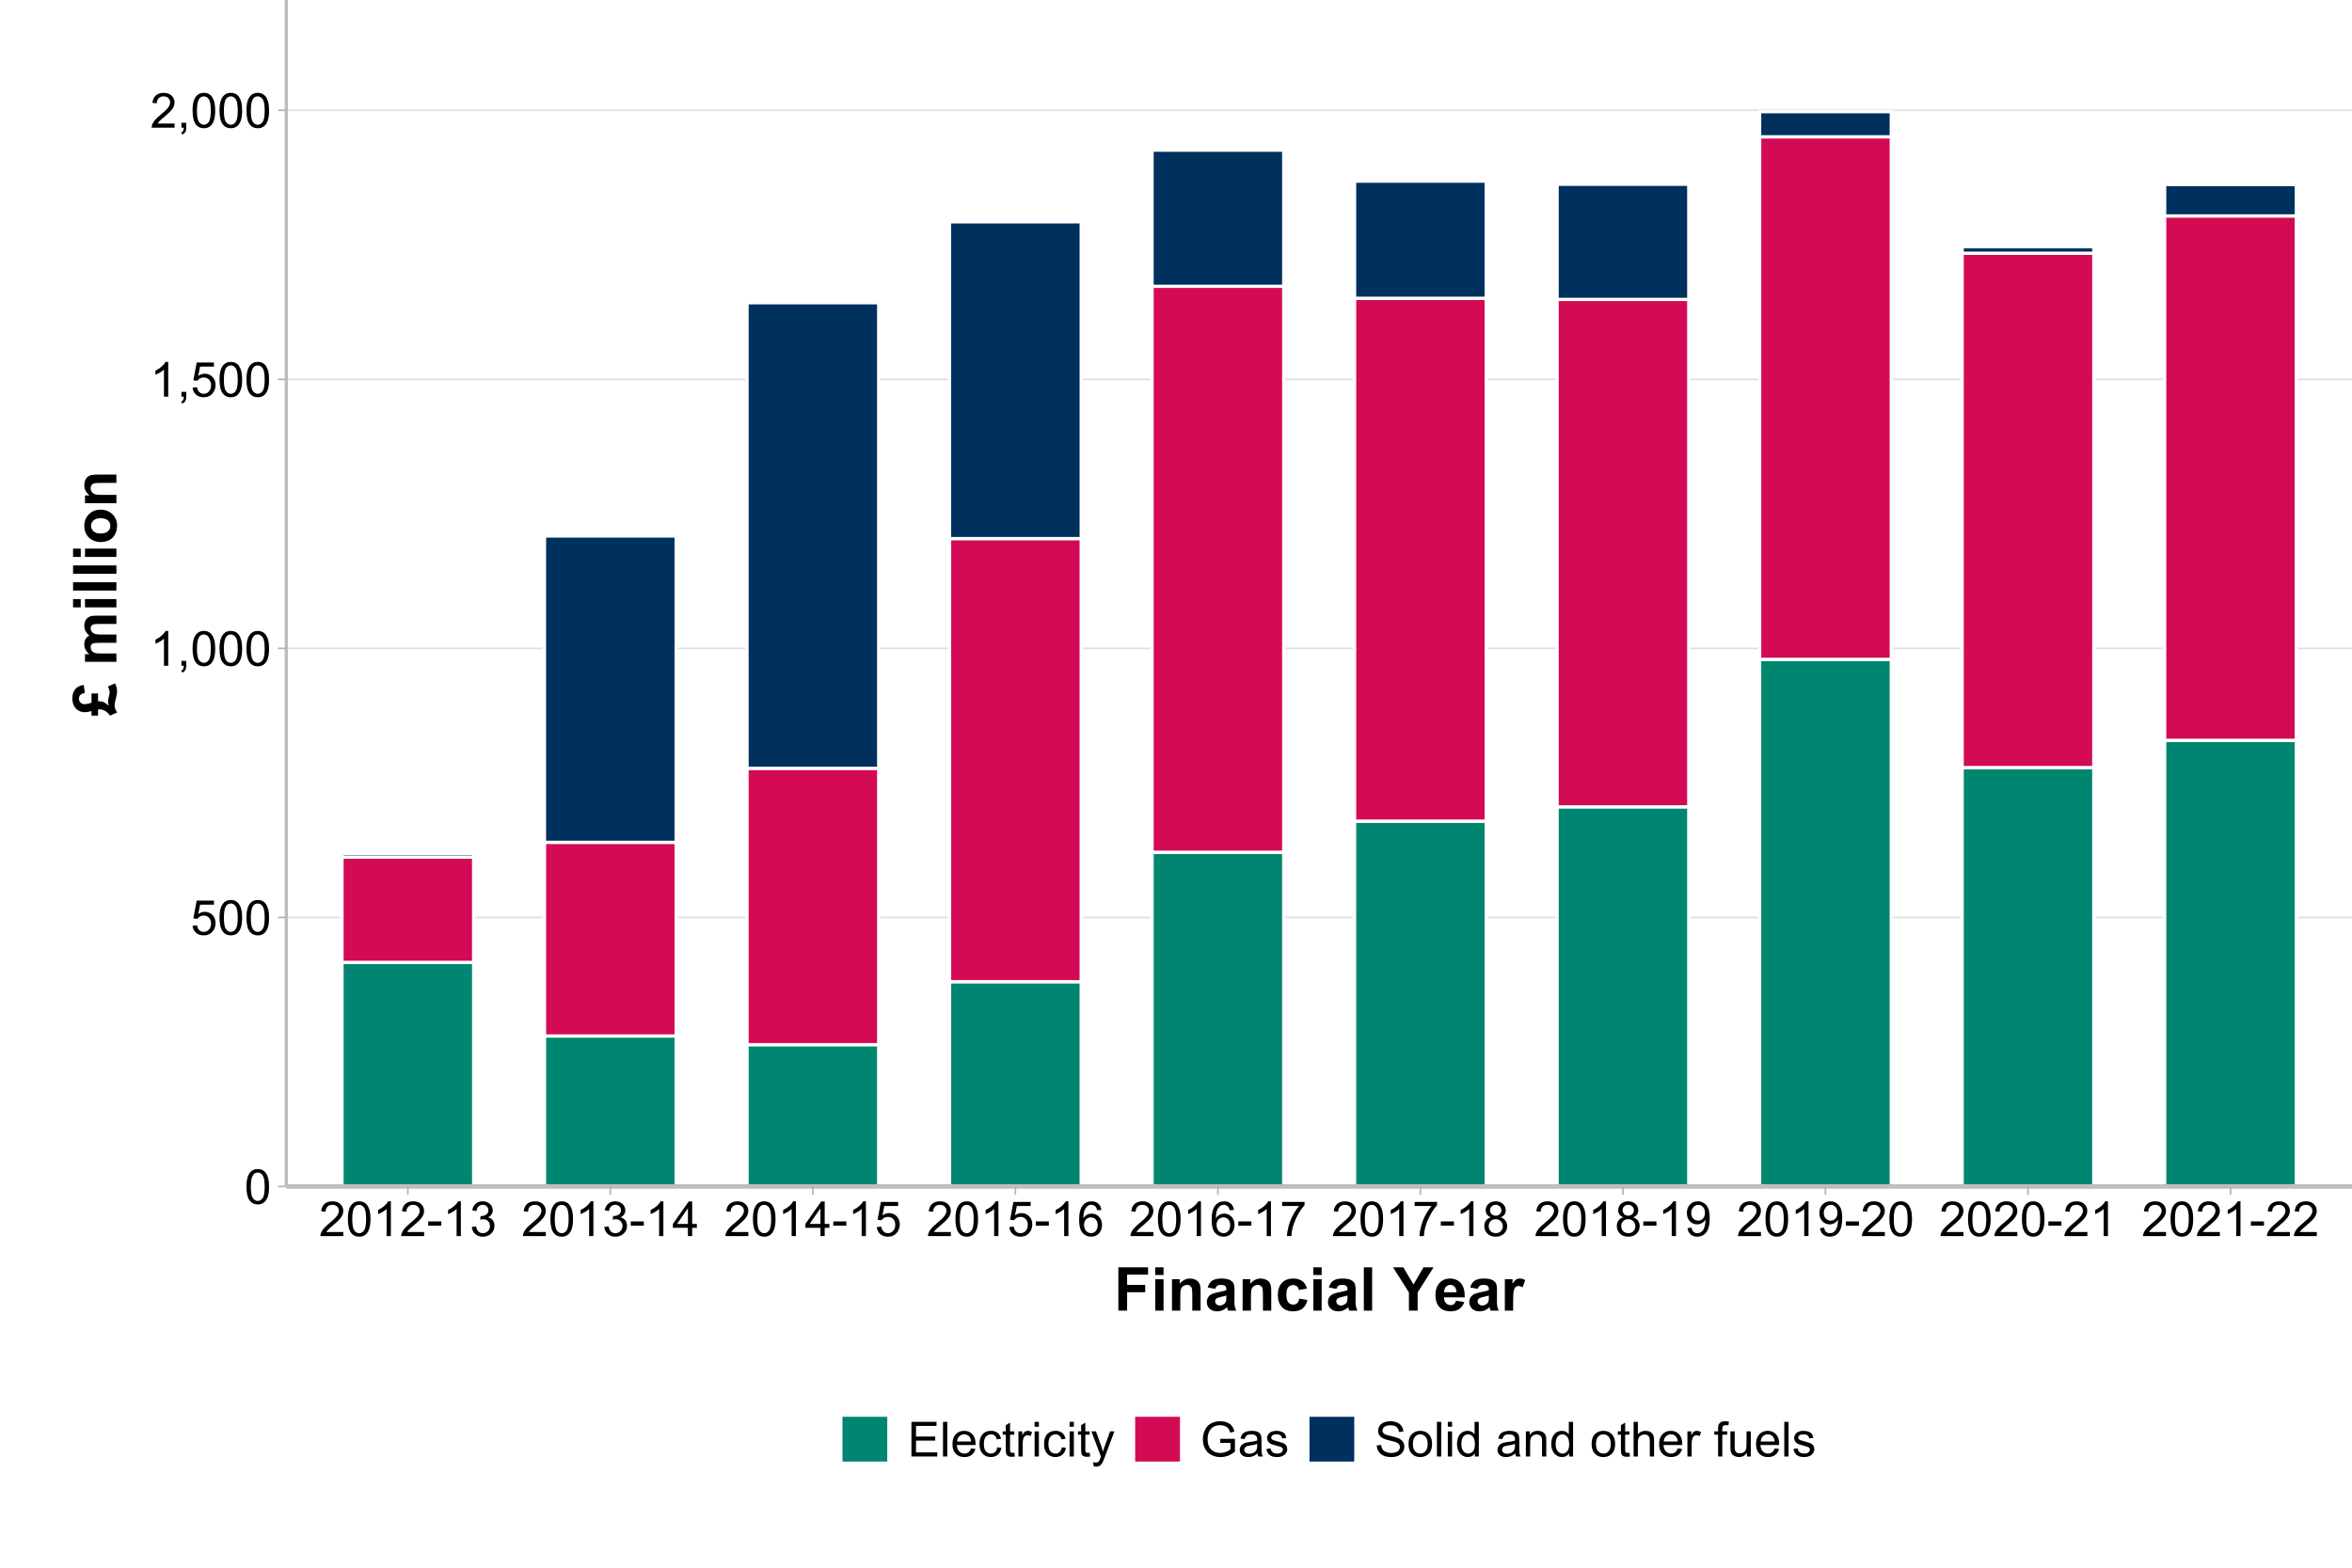
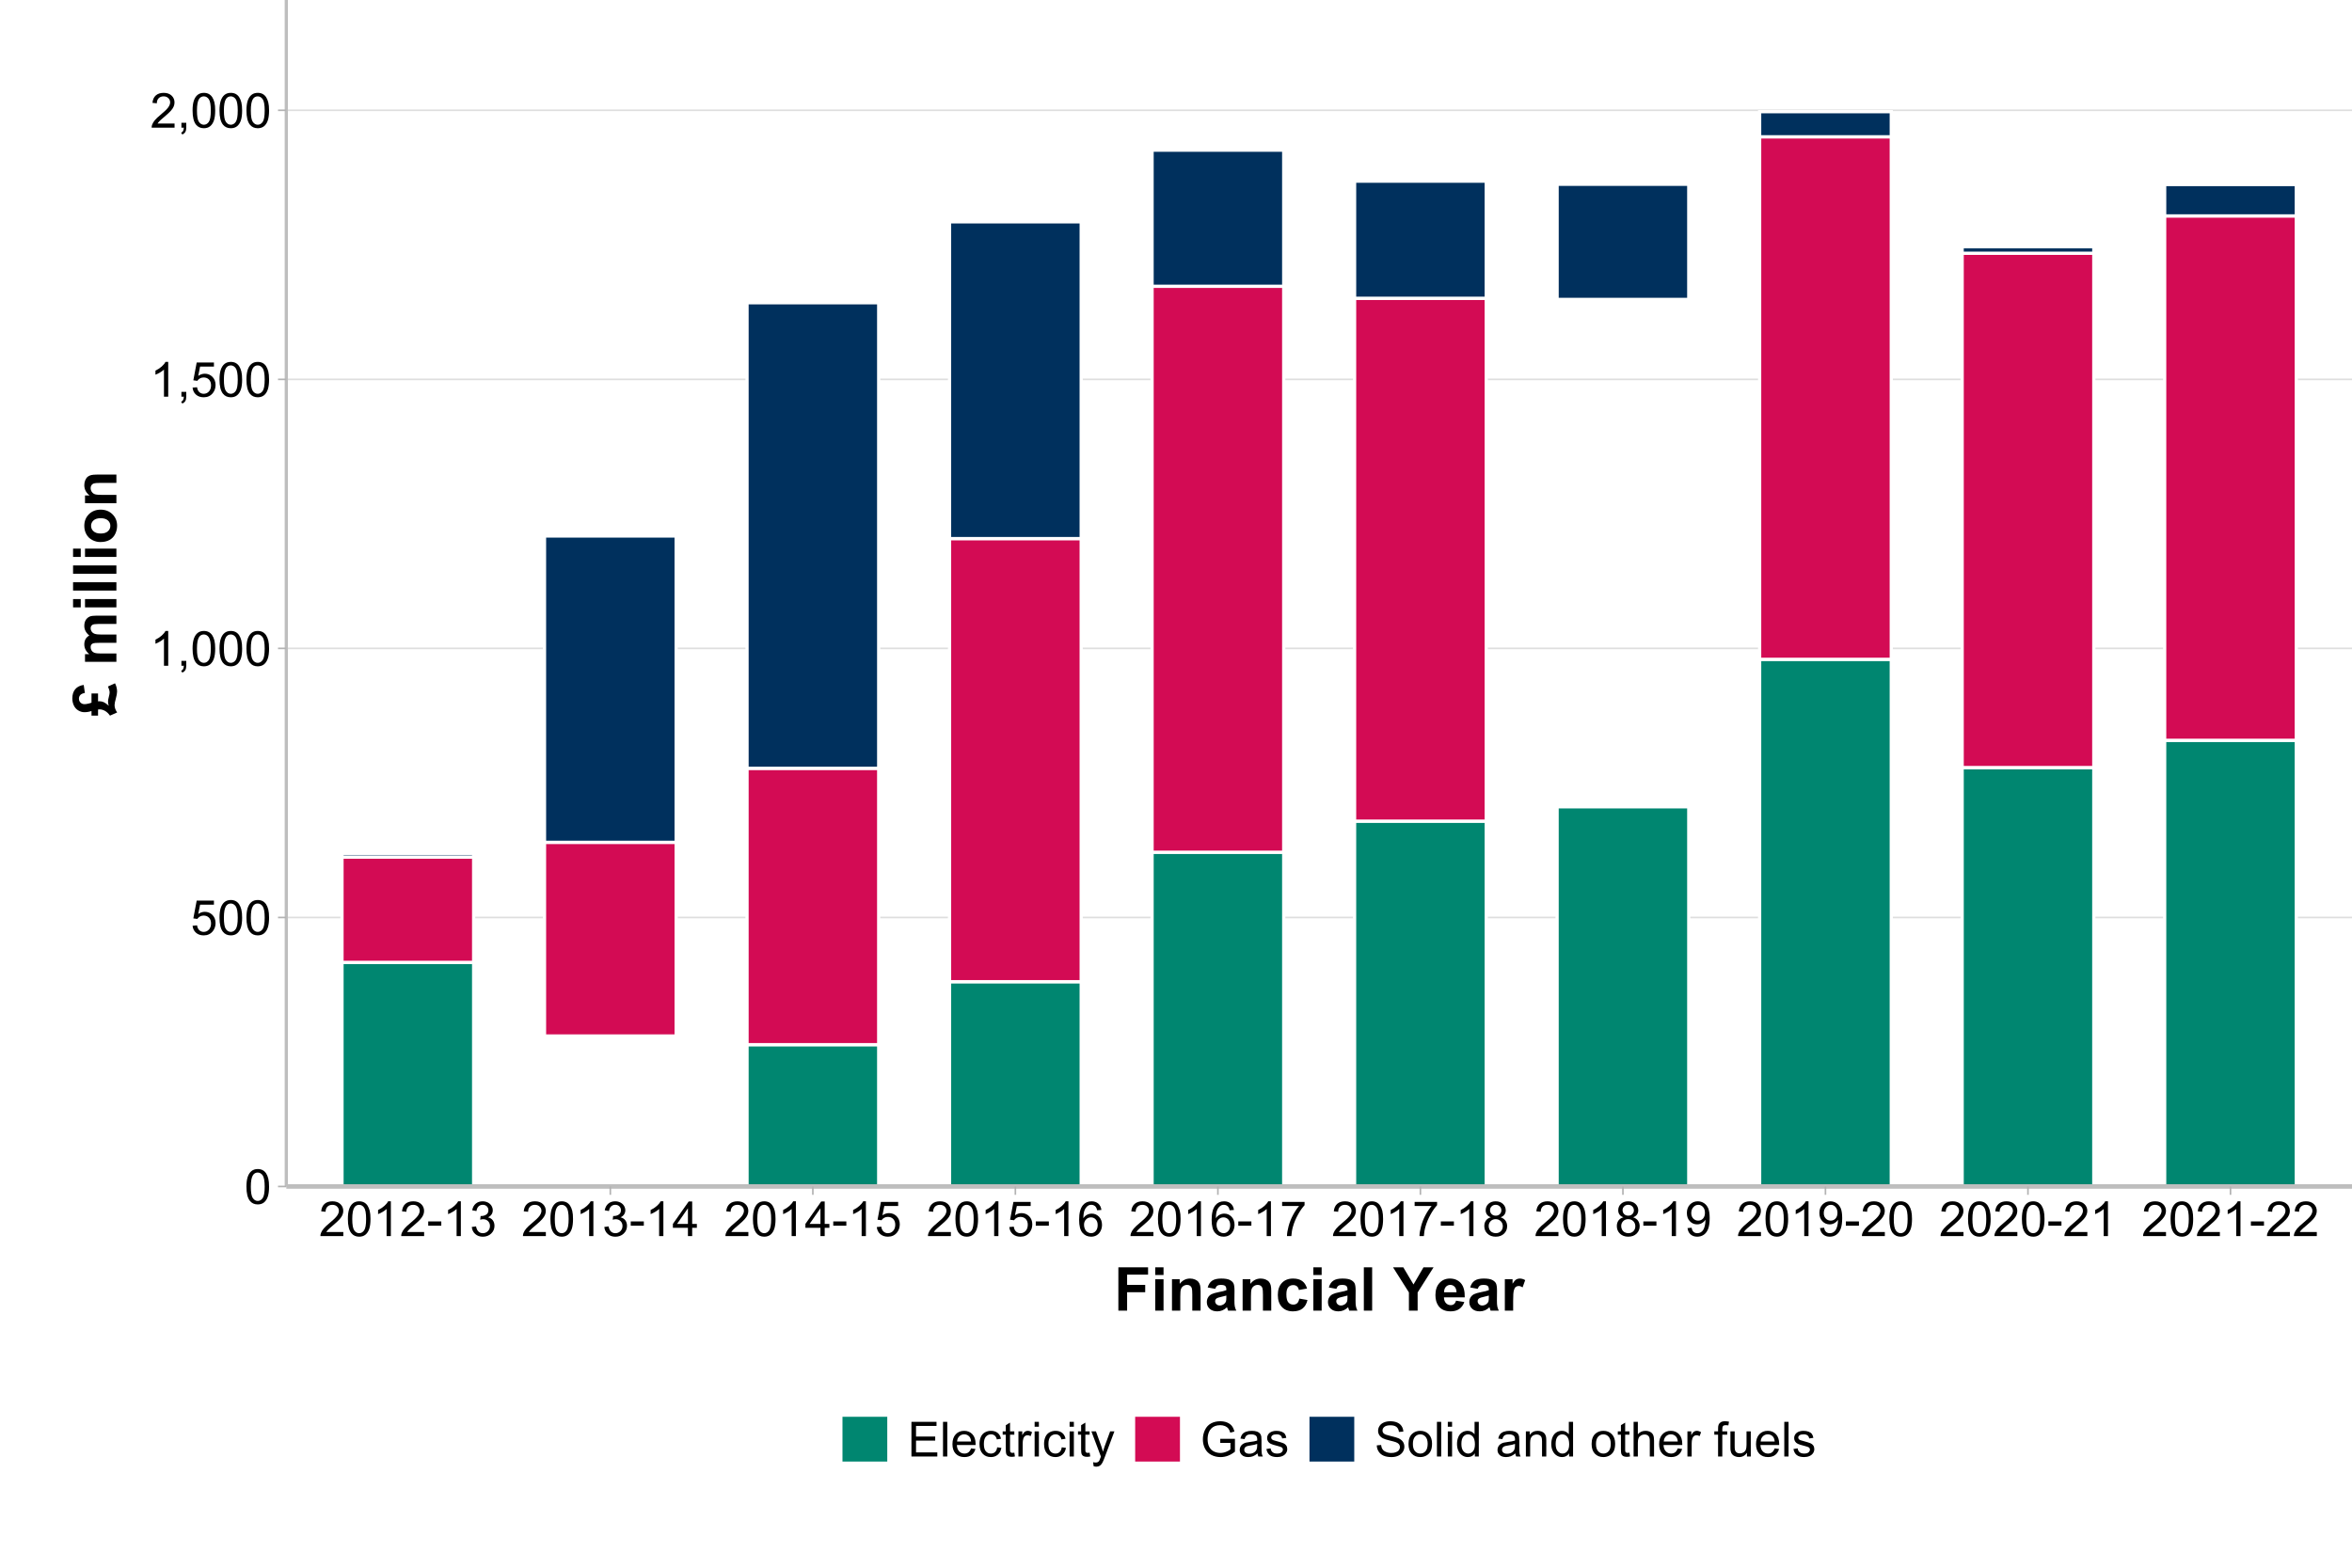
<svg xmlns="http://www.w3.org/2000/svg" xmlns:xlink="http://www.w3.org/1999/xlink" width="777pt" height="518pt" viewBox="0 0 777 518" version="1.1">
  <defs>
    <g>
      <symbol overflow="visible" id="glyph0-0">
        <path style="stroke:none;" d="M 2 0 L 2 -10 L 10 -10 L 10 0 Z M 2.25 -0.25 L 9.75 -0.25 L 9.75 -9.75 L 2.25 -9.75 Z M 2.25 -0.25 " />
      </symbol>
      <symbol overflow="visible" id="glyph0-1">
        <path style="stroke:none;" d="M 0.664 -5.648 C 0.66 -7 0.801 -8.09 1.082 -8.918 C 1.359 -9.742 1.773 -10.379 2.324 -10.828 C 2.871 -11.273 3.562 -11.496 4.398 -11.5 C 5.012 -11.496 5.551 -11.371 6.016 -11.129 C 6.477 -10.879 6.859 -10.523 7.164 -10.059 C 7.465 -9.59 7.703 -9.023 7.875 -8.355 C 8.047 -7.684 8.133 -6.781 8.133 -5.648 C 8.133 -4.305 7.992 -3.219 7.719 -2.395 C 7.438 -1.566 7.027 -0.93 6.48 -0.48 C 5.93 -0.031 5.234 0.191 4.398 0.195 C 3.293 0.191 2.426 -0.199 1.797 -0.992 C 1.039 -1.941 0.66 -3.496 0.664 -5.648 Z M 2.109 -5.648 C 2.109 -3.766 2.328 -2.512 2.77 -1.895 C 3.207 -1.27 3.75 -0.961 4.398 -0.961 C 5.043 -0.961 5.586 -1.273 6.027 -1.898 C 6.465 -2.523 6.684 -3.773 6.688 -5.648 C 6.684 -7.531 6.465 -8.781 6.027 -9.406 C 5.586 -10.023 5.039 -10.336 4.383 -10.336 C 3.734 -10.336 3.219 -10.062 2.836 -9.516 C 2.352 -8.816 2.109 -7.527 2.109 -5.648 Z M 2.109 -5.648 " />
      </symbol>
      <symbol overflow="visible" id="glyph0-2">
        <path style="stroke:none;" d="M 0.664 -3 L 2.141 -3.125 C 2.246 -2.402 2.5 -1.863 2.902 -1.504 C 3.297 -1.141 3.777 -0.961 4.344 -0.961 C 5.016 -0.961 5.59 -1.215 6.062 -1.727 C 6.527 -2.234 6.762 -2.91 6.766 -3.758 C 6.762 -4.555 6.535 -5.188 6.09 -5.656 C 5.637 -6.117 5.047 -6.352 4.32 -6.352 C 3.863 -6.352 3.457 -6.246 3.094 -6.043 C 2.727 -5.832 2.438 -5.566 2.234 -5.242 L 0.914 -5.414 L 2.023 -11.297 L 7.719 -11.297 L 7.719 -9.953 L 3.148 -9.953 L 2.531 -6.875 C 3.219 -7.352 3.938 -7.594 4.695 -7.594 C 5.691 -7.594 6.535 -7.246 7.227 -6.555 C 7.91 -5.859 8.254 -4.969 8.258 -3.883 C 8.254 -2.844 7.953 -1.949 7.352 -1.195 C 6.613 -0.27 5.609 0.191 4.344 0.195 C 3.297 0.191 2.449 -0.098 1.793 -0.68 C 1.133 -1.262 0.754 -2.035 0.664 -3 Z M 0.664 -3 " />
      </symbol>
      <symbol overflow="visible" id="glyph0-3">
        <path style="stroke:none;" d="M 5.961 0 L 4.555 0 L 4.555 -8.961 C 4.211 -8.633 3.77 -8.312 3.223 -7.992 C 2.672 -7.668 2.176 -7.426 1.742 -7.266 L 1.742 -8.625 C 2.523 -8.992 3.211 -9.438 3.805 -9.969 C 4.391 -10.492 4.809 -11.004 5.055 -11.5 L 5.961 -11.5 Z M 5.961 0 " />
      </symbol>
      <symbol overflow="visible" id="glyph0-4">
        <path style="stroke:none;" d="M 1.422 0 L 1.422 -1.602 L 3.023 -1.602 L 3.023 0 C 3.023 0.586 2.918 1.059 2.711 1.426 C 2.5 1.785 2.168 2.066 1.719 2.266 L 1.328 1.664 C 1.621 1.531 1.84 1.34 1.984 1.09 C 2.121 0.836 2.199 0.473 2.219 0 Z M 1.422 0 " />
      </symbol>
      <symbol overflow="visible" id="glyph0-5">
        <path style="stroke:none;" d="M 8.055 -1.352 L 8.055 0 L 0.484 0 C 0.473 -0.336 0.527 -0.66 0.648 -0.977 C 0.84 -1.488 1.148 -1.996 1.574 -2.5 C 1.996 -2.996 2.609 -3.574 3.414 -4.234 C 4.656 -5.254 5.496 -6.062 5.938 -6.66 C 6.371 -7.254 6.59 -7.816 6.594 -8.352 C 6.59 -8.906 6.391 -9.379 5.996 -9.762 C 5.594 -10.145 5.074 -10.336 4.438 -10.336 C 3.758 -10.336 3.219 -10.133 2.812 -9.727 C 2.406 -9.32 2.199 -8.758 2.195 -8.039 L 0.75 -8.188 C 0.848 -9.262 1.219 -10.086 1.867 -10.652 C 2.512 -11.215 3.379 -11.496 4.469 -11.5 C 5.566 -11.496 6.438 -11.191 7.078 -10.586 C 7.719 -9.973 8.039 -9.219 8.039 -8.32 C 8.039 -7.859 7.945 -7.406 7.758 -6.969 C 7.57 -6.523 7.258 -6.059 6.824 -5.57 C 6.387 -5.078 5.664 -4.406 4.656 -3.555 C 3.809 -2.844 3.266 -2.363 3.031 -2.113 C 2.789 -1.859 2.594 -1.605 2.438 -1.352 Z M 8.055 -1.352 " />
      </symbol>
      <symbol overflow="visible" id="glyph0-6">
        <path style="stroke:none;" d="M 0.508 -3.438 L 0.508 -4.852 L 4.828 -4.852 L 4.828 -3.438 Z M 0.508 -3.438 " />
      </symbol>
      <symbol overflow="visible" id="glyph0-7">
        <path style="stroke:none;" d="M 0.672 -3.023 L 2.078 -3.211 C 2.238 -2.414 2.512 -1.84 2.902 -1.488 C 3.285 -1.137 3.758 -0.961 4.32 -0.961 C 4.977 -0.961 5.535 -1.188 5.996 -1.648 C 6.449 -2.102 6.68 -2.672 6.68 -3.352 C 6.68 -3.996 6.469 -4.527 6.047 -4.949 C 5.625 -5.367 5.086 -5.578 4.438 -5.578 C 4.168 -5.578 3.84 -5.523 3.445 -5.422 L 3.602 -6.656 C 3.691 -6.645 3.766 -6.637 3.828 -6.641 C 4.422 -6.637 4.961 -6.793 5.445 -7.109 C 5.922 -7.418 6.164 -7.902 6.164 -8.555 C 6.164 -9.07 5.988 -9.496 5.641 -9.836 C 5.289 -10.172 4.84 -10.34 4.289 -10.344 C 3.742 -10.34 3.285 -10.168 2.922 -9.828 C 2.555 -9.48 2.32 -8.965 2.219 -8.281 L 0.812 -8.531 C 0.98 -9.473 1.371 -10.203 1.984 -10.723 C 2.59 -11.238 3.348 -11.496 4.258 -11.5 C 4.879 -11.496 5.453 -11.363 5.984 -11.098 C 6.508 -10.828 6.91 -10.461 7.191 -10 C 7.465 -9.535 7.605 -9.043 7.609 -8.523 C 7.605 -8.027 7.473 -7.578 7.211 -7.172 C 6.941 -6.766 6.547 -6.441 6.031 -6.203 C 6.703 -6.043 7.23 -5.719 7.609 -5.23 C 7.98 -4.734 8.168 -4.117 8.172 -3.383 C 8.168 -2.379 7.805 -1.531 7.078 -0.84 C 6.348 -0.145 5.426 0.199 4.312 0.203 C 3.305 0.199 2.469 -0.098 1.809 -0.695 C 1.141 -1.293 0.762 -2.07 0.672 -3.023 Z M 0.672 -3.023 " />
      </symbol>
      <symbol overflow="visible" id="glyph0-8">
        <path style="stroke:none;" d="M 5.172 0 L 5.172 -2.742 L 0.203 -2.742 L 0.203 -4.031 L 5.43 -11.453 L 6.578 -11.453 L 6.578 -4.031 L 8.125 -4.031 L 8.125 -2.742 L 6.578 -2.742 L 6.578 0 Z M 5.172 -4.031 L 5.172 -9.195 L 1.586 -4.031 Z M 5.172 -4.031 " />
      </symbol>
      <symbol overflow="visible" id="glyph0-9">
        <path style="stroke:none;" d="M 7.961 -8.648 L 6.562 -8.539 C 6.438 -9.086 6.258 -9.488 6.031 -9.742 C 5.648 -10.141 5.18 -10.34 4.625 -10.344 C 4.172 -10.34 3.781 -10.215 3.445 -9.969 C 3 -9.641 2.648 -9.172 2.398 -8.555 C 2.141 -7.934 2.008 -7.051 2 -5.906 C 2.336 -6.422 2.75 -6.805 3.242 -7.055 C 3.727 -7.305 4.242 -7.43 4.781 -7.43 C 5.719 -7.43 6.516 -7.082 7.176 -6.395 C 7.832 -5.699 8.16 -4.809 8.164 -3.719 C 8.16 -2.996 8.008 -2.328 7.699 -1.715 C 7.387 -1.094 6.961 -0.621 6.422 -0.297 C 5.879 0.031 5.262 0.191 4.578 0.195 C 3.402 0.191 2.449 -0.234 1.711 -1.098 C 0.969 -1.957 0.598 -3.379 0.602 -5.359 C 0.598 -7.57 1.008 -9.18 1.828 -10.188 C 2.539 -11.059 3.5 -11.496 4.711 -11.5 C 5.609 -11.496 6.348 -11.242 6.926 -10.742 C 7.5 -10.234 7.844 -9.539 7.961 -8.648 Z M 2.219 -3.711 C 2.215 -3.223 2.316 -2.762 2.527 -2.32 C 2.73 -1.875 3.02 -1.535 3.391 -1.309 C 3.758 -1.074 4.145 -0.961 4.555 -0.961 C 5.145 -0.961 5.656 -1.199 6.086 -1.68 C 6.512 -2.156 6.727 -2.809 6.727 -3.633 C 6.727 -4.422 6.516 -5.043 6.094 -5.504 C 5.672 -5.957 5.141 -6.188 4.5 -6.188 C 3.863 -6.188 3.324 -5.957 2.883 -5.504 C 2.438 -5.043 2.215 -4.445 2.219 -3.711 Z M 2.219 -3.711 " />
      </symbol>
      <symbol overflow="visible" id="glyph0-10">
        <path style="stroke:none;" d="M 0.758 -9.953 L 0.758 -11.305 L 8.172 -11.305 L 8.172 -10.211 C 7.441 -9.434 6.719 -8.402 6.004 -7.117 C 5.285 -5.828 4.73 -4.504 4.344 -3.148 C 4.059 -2.188 3.879 -1.141 3.805 0 L 2.359 0 C 2.371 -0.898 2.547 -1.984 2.891 -3.266 C 3.227 -4.539 3.715 -5.77 4.348 -6.957 C 4.98 -8.137 5.652 -9.137 6.367 -9.953 Z M 0.758 -9.953 " />
      </symbol>
      <symbol overflow="visible" id="glyph0-11">
        <path style="stroke:none;" d="M 2.828 -6.211 C 2.242 -6.422 1.809 -6.727 1.531 -7.125 C 1.246 -7.52 1.105 -7.992 1.109 -8.547 C 1.105 -9.379 1.406 -10.078 2.008 -10.648 C 2.605 -11.211 3.402 -11.496 4.398 -11.5 C 5.395 -11.496 6.199 -11.207 6.812 -10.629 C 7.418 -10.047 7.723 -9.34 7.727 -8.508 C 7.723 -7.977 7.582 -7.512 7.309 -7.121 C 7.027 -6.723 6.605 -6.422 6.039 -6.211 C 6.738 -5.98 7.273 -5.609 7.645 -5.102 C 8.008 -4.59 8.191 -3.98 8.195 -3.273 C 8.191 -2.293 7.844 -1.469 7.156 -0.805 C 6.461 -0.137 5.551 0.191 4.422 0.195 C 3.289 0.191 2.379 -0.141 1.688 -0.809 C 0.992 -1.477 0.645 -2.309 0.648 -3.312 C 0.645 -4.055 0.832 -4.68 1.215 -5.184 C 1.59 -5.684 2.129 -6.027 2.828 -6.211 Z M 2.547 -8.594 C 2.543 -8.051 2.719 -7.609 3.07 -7.266 C 3.418 -6.922 3.871 -6.75 4.43 -6.75 C 4.969 -6.75 5.41 -6.918 5.762 -7.262 C 6.105 -7.598 6.281 -8.016 6.281 -8.516 C 6.281 -9.027 6.102 -9.461 5.746 -9.816 C 5.387 -10.164 4.941 -10.34 4.414 -10.344 C 3.875 -10.34 3.43 -10.168 3.078 -9.828 C 2.719 -9.48 2.543 -9.07 2.547 -8.594 Z M 2.094 -3.305 C 2.09 -2.902 2.188 -2.512 2.379 -2.141 C 2.566 -1.762 2.848 -1.473 3.227 -1.27 C 3.598 -1.062 4 -0.961 4.438 -0.961 C 5.105 -0.961 5.66 -1.176 6.102 -1.609 C 6.535 -2.039 6.754 -2.59 6.758 -3.258 C 6.754 -3.934 6.531 -4.492 6.082 -4.938 C 5.629 -5.379 5.062 -5.602 4.391 -5.602 C 3.727 -5.602 3.18 -5.383 2.746 -4.945 C 2.309 -4.508 2.09 -3.961 2.094 -3.305 Z M 2.094 -3.305 " />
      </symbol>
      <symbol overflow="visible" id="glyph0-12">
        <path style="stroke:none;" d="M 0.875 -2.648 L 2.227 -2.773 C 2.34 -2.133 2.559 -1.672 2.883 -1.391 C 3.203 -1.102 3.617 -0.961 4.125 -0.961 C 4.555 -0.961 4.934 -1.059 5.262 -1.258 C 5.586 -1.453 5.852 -1.719 6.062 -2.051 C 6.27 -2.379 6.445 -2.824 6.586 -3.391 C 6.727 -3.949 6.797 -4.523 6.797 -5.109 C 6.797 -5.172 6.793 -5.266 6.789 -5.391 C 6.504 -4.941 6.121 -4.578 5.637 -4.301 C 5.148 -4.02 4.621 -3.879 4.055 -3.883 C 3.105 -3.879 2.301 -4.223 1.648 -4.914 C 0.988 -5.598 0.66 -6.504 0.664 -7.633 C 0.66 -8.793 1.004 -9.727 1.691 -10.438 C 2.375 -11.141 3.234 -11.496 4.266 -11.5 C 5.008 -11.496 5.688 -11.297 6.309 -10.898 C 6.922 -10.496 7.391 -9.922 7.715 -9.184 C 8.031 -8.438 8.191 -7.363 8.195 -5.961 C 8.191 -4.492 8.031 -3.328 7.719 -2.465 C 7.398 -1.594 6.926 -0.934 6.301 -0.484 C 5.668 -0.031 4.934 0.191 4.094 0.195 C 3.195 0.191 2.465 -0.055 1.898 -0.551 C 1.328 -1.047 0.984 -1.746 0.875 -2.648 Z M 6.633 -7.703 C 6.633 -8.508 6.418 -9.148 5.988 -9.625 C 5.559 -10.098 5.039 -10.336 4.438 -10.336 C 3.809 -10.336 3.266 -10.078 2.805 -9.57 C 2.34 -9.055 2.109 -8.395 2.109 -7.586 C 2.109 -6.855 2.328 -6.262 2.77 -5.809 C 3.207 -5.348 3.75 -5.121 4.398 -5.125 C 5.047 -5.121 5.582 -5.348 6.004 -5.809 C 6.422 -6.262 6.633 -6.895 6.633 -7.703 Z M 6.633 -7.703 " />
      </symbol>
      <symbol overflow="visible" id="glyph0-13">
        <path style="stroke:none;" d="M 1.266 0 L 1.266 -11.453 L 9.547 -11.453 L 9.547 -10.102 L 2.781 -10.102 L 2.781 -6.594 L 9.117 -6.594 L 9.117 -5.25 L 2.781 -5.25 L 2.781 -1.352 L 9.812 -1.352 L 9.812 0 Z M 1.266 0 " />
      </symbol>
      <symbol overflow="visible" id="glyph0-14">
        <path style="stroke:none;" d="M 1.023 0 L 1.023 -11.453 L 2.43 -11.453 L 2.43 0 Z M 1.023 0 " />
      </symbol>
      <symbol overflow="visible" id="glyph0-15">
        <path style="stroke:none;" d="M 6.734 -2.672 L 8.188 -2.492 C 7.953 -1.641 7.531 -0.984 6.914 -0.516 C 6.293 -0.047 5.5 0.188 4.539 0.188 C 3.324 0.188 2.363 -0.184 1.652 -0.934 C 0.941 -1.676 0.586 -2.727 0.586 -4.078 C 0.586 -5.473 0.945 -6.555 1.664 -7.328 C 2.383 -8.098 3.312 -8.484 4.461 -8.484 C 5.566 -8.484 6.473 -8.105 7.18 -7.352 C 7.879 -6.594 8.23 -5.531 8.234 -4.164 C 8.23 -4.078 8.23 -3.953 8.227 -3.789 L 2.039 -3.789 C 2.09 -2.875 2.348 -2.176 2.812 -1.695 C 3.273 -1.207 3.852 -0.965 4.547 -0.969 C 5.062 -0.965 5.5 -1.102 5.867 -1.375 C 6.227 -1.645 6.516 -2.078 6.734 -2.672 Z M 2.117 -4.945 L 6.75 -4.945 C 6.688 -5.641 6.508 -6.164 6.219 -6.516 C 5.766 -7.055 5.188 -7.324 4.477 -7.328 C 3.828 -7.324 3.285 -7.109 2.848 -6.68 C 2.406 -6.246 2.16 -5.668 2.117 -4.945 Z M 2.117 -4.945 " />
      </symbol>
      <symbol overflow="visible" id="glyph0-16">
        <path style="stroke:none;" d="M 6.469 -3.039 L 7.852 -2.859 C 7.699 -1.906 7.312 -1.16 6.691 -0.621 C 6.066 -0.082 5.301 0.188 4.398 0.188 C 3.262 0.188 2.348 -0.184 1.66 -0.926 C 0.965 -1.668 0.621 -2.73 0.625 -4.117 C 0.621 -5.012 0.77 -5.797 1.07 -6.469 C 1.363 -7.141 1.816 -7.645 2.426 -7.98 C 3.031 -8.316 3.691 -8.484 4.406 -8.484 C 5.305 -8.484 6.039 -8.254 6.617 -7.801 C 7.188 -7.34 7.555 -6.695 7.719 -5.859 L 6.352 -5.648 C 6.219 -6.203 5.988 -6.621 5.66 -6.906 C 5.328 -7.184 4.926 -7.324 4.461 -7.328 C 3.75 -7.324 3.176 -7.07 2.734 -6.566 C 2.289 -6.055 2.066 -5.25 2.07 -4.156 C 2.066 -3.039 2.281 -2.23 2.711 -1.727 C 3.137 -1.219 3.695 -0.965 4.383 -0.969 C 4.934 -0.965 5.395 -1.137 5.766 -1.477 C 6.133 -1.812 6.367 -2.332 6.469 -3.039 Z M 6.469 -3.039 " />
      </symbol>
      <symbol overflow="visible" id="glyph0-17">
        <path style="stroke:none;" d="M 4.125 -1.258 L 4.328 -0.016 C 3.93 0.066 3.574 0.105 3.266 0.109 C 2.75 0.105 2.355 0.027 2.078 -0.133 C 1.793 -0.293 1.594 -0.504 1.484 -0.77 C 1.367 -1.027 1.312 -1.582 1.312 -2.43 L 1.312 -7.203 L 0.281 -7.203 L 0.281 -8.297 L 1.312 -8.297 L 1.312 -10.352 L 2.711 -11.195 L 2.711 -8.297 L 4.125 -8.297 L 4.125 -7.203 L 2.711 -7.203 L 2.711 -2.352 C 2.707 -1.945 2.73 -1.688 2.785 -1.578 C 2.832 -1.461 2.914 -1.371 3.027 -1.305 C 3.137 -1.234 3.297 -1.199 3.508 -1.203 C 3.66 -1.199 3.867 -1.219 4.125 -1.258 Z M 4.125 -1.258 " />
      </symbol>
      <symbol overflow="visible" id="glyph0-18">
        <path style="stroke:none;" d="M 1.039 0 L 1.039 -8.297 L 2.305 -8.297 L 2.305 -7.039 C 2.625 -7.625 2.926 -8.016 3.199 -8.203 C 3.473 -8.391 3.773 -8.484 4.102 -8.484 C 4.574 -8.484 5.055 -8.332 5.547 -8.031 L 5.062 -6.727 C 4.719 -6.93 4.375 -7.031 4.031 -7.031 C 3.723 -7.031 3.445 -6.938 3.203 -6.754 C 2.957 -6.566 2.781 -6.309 2.68 -5.984 C 2.52 -5.48 2.441 -4.934 2.445 -4.344 L 2.445 0 Z M 1.039 0 " />
      </symbol>
      <symbol overflow="visible" id="glyph0-19">
        <path style="stroke:none;" d="M 1.062 -9.836 L 1.062 -11.453 L 2.469 -11.453 L 2.469 -9.836 Z M 1.062 0 L 1.062 -8.297 L 2.469 -8.297 L 2.469 0 Z M 1.062 0 " />
      </symbol>
      <symbol overflow="visible" id="glyph0-20">
        <path style="stroke:none;" d="M 0.992 3.195 L 0.836 1.875 C 1.141 1.957 1.41 1.996 1.641 2 C 1.953 1.996 2.203 1.945 2.391 1.844 C 2.578 1.738 2.73 1.594 2.852 1.406 C 2.938 1.266 3.082 0.914 3.281 0.359 C 3.305 0.277 3.344 0.164 3.406 0.016 L 0.258 -8.297 L 1.773 -8.297 L 3.5 -3.492 C 3.719 -2.883 3.922 -2.242 4.102 -1.57 C 4.262 -2.215 4.453 -2.844 4.68 -3.461 L 6.453 -8.297 L 7.859 -8.297 L 4.703 0.141 C 4.363 1.051 4.102 1.676 3.914 2.023 C 3.664 2.484 3.375 2.824 3.055 3.043 C 2.727 3.254 2.344 3.363 1.898 3.367 C 1.625 3.363 1.32 3.305 0.992 3.195 Z M 0.992 3.195 " />
      </symbol>
      <symbol overflow="visible" id="glyph0-21">
        <path style="stroke:none;" d="M 6.594 -4.492 L 6.594 -5.836 L 11.445 -5.844 L 11.445 -1.594 C 10.695 -1 9.93 -0.551 9.141 -0.254 C 8.348 0.047 7.535 0.191 6.703 0.195 C 5.578 0.191 4.555 -0.047 3.637 -0.527 C 2.715 -1.008 2.02 -1.703 1.555 -2.617 C 1.082 -3.527 0.848 -4.547 0.852 -5.672 C 0.848 -6.785 1.082 -7.824 1.551 -8.793 C 2.016 -9.758 2.688 -10.477 3.562 -10.945 C 4.438 -11.414 5.445 -11.648 6.586 -11.648 C 7.414 -11.648 8.16 -11.512 8.832 -11.246 C 9.496 -10.973 10.023 -10.602 10.406 -10.125 C 10.785 -9.645 11.074 -9.02 11.273 -8.25 L 9.906 -7.875 C 9.73 -8.457 9.516 -8.914 9.266 -9.25 C 9.008 -9.582 8.645 -9.848 8.172 -10.051 C 7.695 -10.246 7.168 -10.348 6.594 -10.352 C 5.898 -10.348 5.301 -10.242 4.797 -10.035 C 4.289 -9.82 3.883 -9.543 3.574 -9.203 C 3.262 -8.855 3.02 -8.477 2.852 -8.07 C 2.559 -7.359 2.414 -6.594 2.414 -5.766 C 2.414 -4.742 2.59 -3.887 2.941 -3.203 C 3.293 -2.512 3.805 -2 4.477 -1.672 C 5.148 -1.336 5.859 -1.172 6.617 -1.172 C 7.27 -1.172 7.91 -1.297 8.539 -1.551 C 9.16 -1.801 9.637 -2.07 9.961 -2.359 L 9.961 -4.492 Z M 6.594 -4.492 " />
      </symbol>
      <symbol overflow="visible" id="glyph0-22">
        <path style="stroke:none;" d="M 6.469 -1.023 C 5.945 -0.578 5.441 -0.266 4.965 -0.086 C 4.48 0.098 3.965 0.188 3.414 0.188 C 2.5 0.188 1.801 -0.035 1.312 -0.48 C 0.82 -0.926 0.574 -1.492 0.578 -2.188 C 0.574 -2.59 0.668 -2.961 0.855 -3.301 C 1.039 -3.633 1.281 -3.902 1.582 -4.109 C 1.879 -4.309 2.215 -4.465 2.594 -4.57 C 2.867 -4.641 3.285 -4.711 3.844 -4.781 C 4.977 -4.914 5.812 -5.074 6.352 -5.266 C 6.355 -5.457 6.355 -5.578 6.359 -5.633 C 6.355 -6.203 6.223 -6.609 5.961 -6.844 C 5.598 -7.16 5.066 -7.316 4.359 -7.32 C 3.695 -7.316 3.207 -7.203 2.895 -6.973 C 2.578 -6.738 2.344 -6.328 2.195 -5.742 L 0.82 -5.93 C 0.945 -6.516 1.148 -6.988 1.438 -7.355 C 1.719 -7.715 2.133 -7.996 2.68 -8.191 C 3.219 -8.387 3.848 -8.484 4.562 -8.484 C 5.27 -8.484 5.844 -8.398 6.289 -8.234 C 6.727 -8.062 7.055 -7.855 7.266 -7.605 C 7.473 -7.352 7.617 -7.031 7.703 -6.648 C 7.746 -6.406 7.77 -5.973 7.773 -5.352 L 7.773 -3.477 C 7.77 -2.164 7.801 -1.34 7.863 -0.996 C 7.922 -0.648 8.039 -0.316 8.219 0 L 6.75 0 C 6.602 -0.289 6.508 -0.629 6.469 -1.023 Z M 6.352 -4.164 C 5.84 -3.953 5.074 -3.777 4.055 -3.633 C 3.477 -3.547 3.066 -3.453 2.828 -3.352 C 2.586 -3.246 2.402 -3.094 2.273 -2.895 C 2.141 -2.691 2.074 -2.469 2.078 -2.227 C 2.074 -1.852 2.215 -1.539 2.504 -1.289 C 2.785 -1.039 3.203 -0.914 3.75 -0.914 C 4.289 -0.914 4.77 -1.031 5.195 -1.27 C 5.613 -1.504 5.922 -1.828 6.125 -2.242 C 6.273 -2.559 6.352 -3.027 6.352 -3.648 Z M 6.352 -4.164 " />
      </symbol>
      <symbol overflow="visible" id="glyph0-23">
        <path style="stroke:none;" d="M 0.492 -2.477 L 1.883 -2.695 C 1.957 -2.137 2.176 -1.707 2.535 -1.414 C 2.891 -1.113 3.391 -0.965 4.031 -0.969 C 4.676 -0.965 5.152 -1.098 5.469 -1.363 C 5.777 -1.625 5.934 -1.934 5.938 -2.289 C 5.934 -2.605 5.797 -2.855 5.523 -3.039 C 5.328 -3.16 4.848 -3.32 4.086 -3.516 C 3.051 -3.773 2.336 -3.996 1.941 -4.191 C 1.539 -4.379 1.238 -4.645 1.035 -4.98 C 0.828 -5.316 0.727 -5.688 0.727 -6.094 C 0.727 -6.461 0.809 -6.801 0.98 -7.121 C 1.145 -7.434 1.375 -7.695 1.672 -7.906 C 1.887 -8.062 2.188 -8.199 2.566 -8.316 C 2.941 -8.426 3.344 -8.484 3.781 -8.484 C 4.43 -8.484 5.004 -8.391 5.496 -8.203 C 5.988 -8.016 6.352 -7.762 6.586 -7.441 C 6.82 -7.121 6.98 -6.691 7.07 -6.156 L 5.695 -5.969 C 5.633 -6.395 5.449 -6.727 5.152 -6.969 C 4.848 -7.203 4.426 -7.324 3.883 -7.328 C 3.234 -7.324 2.773 -7.219 2.5 -7.008 C 2.223 -6.793 2.086 -6.543 2.086 -6.258 C 2.086 -6.074 2.141 -5.91 2.258 -5.766 C 2.367 -5.613 2.547 -5.488 2.797 -5.391 C 2.934 -5.336 3.348 -5.215 4.039 -5.031 C 5.031 -4.762 5.727 -4.543 6.121 -4.379 C 6.512 -4.207 6.82 -3.961 7.047 -3.641 C 7.27 -3.312 7.383 -2.914 7.383 -2.438 C 7.383 -1.969 7.246 -1.527 6.973 -1.113 C 6.699 -0.699 6.305 -0.379 5.789 -0.152 C 5.273 0.074 4.688 0.188 4.039 0.188 C 2.957 0.188 2.137 -0.035 1.574 -0.484 C 1.008 -0.93 0.648 -1.594 0.492 -2.477 Z M 0.492 -2.477 " />
      </symbol>
      <symbol overflow="visible" id="glyph0-24">
        <path style="stroke:none;" d="M 0.719 -3.68 L 2.148 -3.805 C 2.215 -3.227 2.371 -2.758 2.621 -2.395 C 2.863 -2.023 3.25 -1.727 3.773 -1.504 C 4.293 -1.273 4.879 -1.16 5.531 -1.164 C 6.109 -1.16 6.617 -1.246 7.062 -1.422 C 7.5 -1.59 7.832 -1.824 8.051 -2.129 C 8.266 -2.426 8.371 -2.754 8.375 -3.109 C 8.371 -3.465 8.27 -3.777 8.062 -4.051 C 7.852 -4.316 7.508 -4.543 7.031 -4.727 C 6.723 -4.844 6.043 -5.031 4.992 -5.285 C 3.938 -5.535 3.199 -5.773 2.781 -6 C 2.23 -6.285 1.824 -6.641 1.559 -7.066 C 1.289 -7.488 1.152 -7.961 1.156 -8.492 C 1.152 -9.066 1.316 -9.609 1.648 -10.113 C 1.973 -10.613 2.453 -10.992 3.086 -11.258 C 3.715 -11.516 4.414 -11.648 5.188 -11.648 C 6.031 -11.648 6.781 -11.512 7.434 -11.238 C 8.078 -10.965 8.578 -10.562 8.93 -10.031 C 9.277 -9.5 9.465 -8.898 9.492 -8.227 L 8.039 -8.117 C 7.961 -8.836 7.695 -9.383 7.246 -9.758 C 6.793 -10.125 6.129 -10.312 5.25 -10.312 C 4.332 -10.312 3.664 -10.145 3.246 -9.809 C 2.824 -9.473 2.613 -9.066 2.617 -8.594 C 2.613 -8.18 2.762 -7.84 3.062 -7.578 C 3.352 -7.309 4.113 -7.039 5.348 -6.762 C 6.578 -6.48 7.422 -6.234 7.883 -6.031 C 8.547 -5.719 9.039 -5.332 9.359 -4.863 C 9.672 -4.391 9.832 -3.848 9.836 -3.234 C 9.832 -2.625 9.656 -2.051 9.312 -1.512 C 8.961 -0.973 8.461 -0.551 7.809 -0.254 C 7.152 0.047 6.418 0.191 5.602 0.195 C 4.562 0.191 3.691 0.043 2.996 -0.258 C 2.293 -0.559 1.746 -1.012 1.348 -1.621 C 0.949 -2.227 0.738 -2.914 0.719 -3.68 Z M 0.719 -3.68 " />
      </symbol>
      <symbol overflow="visible" id="glyph0-25">
        <path style="stroke:none;" d="M 0.531 -4.148 C 0.527 -5.684 0.953 -6.82 1.812 -7.562 C 2.523 -8.176 3.395 -8.484 4.422 -8.484 C 5.559 -8.484 6.492 -8.109 7.219 -7.363 C 7.941 -6.613 8.301 -5.582 8.305 -4.266 C 8.301 -3.195 8.141 -2.355 7.824 -1.746 C 7.5 -1.133 7.035 -0.656 6.426 -0.32 C 5.812 0.02 5.145 0.188 4.422 0.188 C 3.258 0.188 2.32 -0.184 1.605 -0.93 C 0.887 -1.672 0.527 -2.746 0.531 -4.148 Z M 1.977 -4.148 C 1.973 -3.086 2.207 -2.289 2.672 -1.762 C 3.133 -1.23 3.715 -0.965 4.422 -0.969 C 5.117 -0.965 5.699 -1.23 6.164 -1.766 C 6.625 -2.293 6.855 -3.105 6.859 -4.195 C 6.855 -5.219 6.621 -5.996 6.16 -6.527 C 5.691 -7.055 5.113 -7.316 4.422 -7.32 C 3.715 -7.316 3.133 -7.055 2.672 -6.531 C 2.207 -6.004 1.973 -5.211 1.977 -4.148 Z M 1.977 -4.148 " />
      </symbol>
      <symbol overflow="visible" id="glyph0-26">
        <path style="stroke:none;" d="M 6.438 0 L 6.438 -1.047 C 5.91 -0.223 5.137 0.188 4.117 0.188 C 3.453 0.188 2.844 0.008 2.293 -0.359 C 1.734 -0.719 1.305 -1.23 1.004 -1.887 C 0.695 -2.539 0.543 -3.289 0.547 -4.141 C 0.543 -4.965 0.684 -5.715 0.961 -6.395 C 1.234 -7.066 1.648 -7.586 2.203 -7.945 C 2.754 -8.305 3.371 -8.484 4.055 -8.484 C 4.555 -8.484 5 -8.379 5.391 -8.168 C 5.781 -7.957 6.098 -7.68 6.344 -7.344 L 6.344 -11.453 L 7.742 -11.453 L 7.742 0 Z M 1.992 -4.141 C 1.992 -3.074 2.215 -2.281 2.664 -1.758 C 3.109 -1.23 3.637 -0.965 4.25 -0.969 C 4.859 -0.965 5.383 -1.219 5.816 -1.723 C 6.242 -2.223 6.457 -2.988 6.461 -4.023 C 6.457 -5.156 6.238 -5.988 5.805 -6.523 C 5.363 -7.051 4.824 -7.316 4.188 -7.32 C 3.559 -7.316 3.035 -7.062 2.621 -6.555 C 2.199 -6.043 1.992 -5.238 1.992 -4.141 Z M 1.992 -4.141 " />
      </symbol>
      <symbol overflow="visible" id="glyph0-27">
        <path style="stroke:none;" d="" />
      </symbol>
      <symbol overflow="visible" id="glyph0-28">
        <path style="stroke:none;" d="M 1.055 0 L 1.055 -8.297 L 2.32 -8.297 L 2.32 -7.117 C 2.93 -8.027 3.809 -8.484 4.961 -8.484 C 5.457 -8.484 5.918 -8.395 6.34 -8.215 C 6.758 -8.035 7.07 -7.797 7.281 -7.508 C 7.488 -7.211 7.633 -6.867 7.719 -6.469 C 7.766 -6.207 7.793 -5.75 7.797 -5.102 L 7.797 0 L 6.391 0 L 6.391 -5.047 C 6.387 -5.617 6.332 -6.047 6.227 -6.332 C 6.113 -6.613 5.918 -6.84 5.645 -7.012 C 5.363 -7.18 5.039 -7.266 4.664 -7.266 C 4.062 -7.266 3.543 -7.074 3.113 -6.695 C 2.676 -6.312 2.461 -5.59 2.461 -4.531 L 2.461 0 Z M 1.055 0 " />
      </symbol>
      <symbol overflow="visible" id="glyph0-29">
        <path style="stroke:none;" d="M 1.055 0 L 1.055 -11.453 L 2.461 -11.453 L 2.461 -7.344 C 3.117 -8.102 3.945 -8.484 4.945 -8.484 C 5.559 -8.484 6.09 -8.363 6.547 -8.121 C 6.996 -7.879 7.32 -7.543 7.52 -7.117 C 7.711 -6.688 7.809 -6.066 7.812 -5.258 L 7.812 0 L 6.406 0 L 6.406 -5.258 C 6.402 -5.957 6.25 -6.469 5.949 -6.793 C 5.641 -7.109 5.211 -7.27 4.656 -7.273 C 4.238 -7.27 3.848 -7.164 3.48 -6.949 C 3.113 -6.73 2.852 -6.438 2.695 -6.07 C 2.539 -5.699 2.461 -5.188 2.461 -4.539 L 2.461 0 Z M 1.055 0 " />
      </symbol>
      <symbol overflow="visible" id="glyph0-30">
        <path style="stroke:none;" d="M 1.391 0 L 1.391 -7.203 L 0.148 -7.203 L 0.148 -8.297 L 1.391 -8.297 L 1.391 -9.18 C 1.387 -9.734 1.438 -10.148 1.539 -10.422 C 1.672 -10.785 1.91 -11.082 2.254 -11.309 C 2.594 -11.535 3.07 -11.648 3.688 -11.648 C 4.078 -11.648 4.516 -11.602 5 -11.508 L 4.789 -10.281 C 4.492 -10.332 4.219 -10.359 3.961 -10.359 C 3.531 -10.359 3.227 -10.266 3.055 -10.086 C 2.875 -9.898 2.789 -9.559 2.789 -9.062 L 2.789 -8.297 L 4.406 -8.297 L 4.406 -7.203 L 2.789 -7.203 L 2.789 0 Z M 1.391 0 " />
      </symbol>
      <symbol overflow="visible" id="glyph0-31">
        <path style="stroke:none;" d="M 6.492 0 L 6.492 -1.219 C 5.844 -0.281 4.965 0.188 3.859 0.188 C 3.367 0.188 2.91 0.094 2.488 -0.094 C 2.062 -0.281 1.746 -0.516 1.543 -0.801 C 1.332 -1.082 1.188 -1.43 1.109 -1.844 C 1.047 -2.117 1.02 -2.555 1.023 -3.156 L 1.023 -8.297 L 2.43 -8.297 L 2.43 -3.695 C 2.426 -2.957 2.453 -2.461 2.516 -2.211 C 2.602 -1.836 2.789 -1.547 3.078 -1.34 C 3.359 -1.125 3.715 -1.02 4.141 -1.023 C 4.559 -1.02 4.953 -1.129 5.328 -1.348 C 5.695 -1.562 5.957 -1.855 6.113 -2.23 C 6.262 -2.602 6.34 -3.141 6.344 -3.852 L 6.344 -8.297 L 7.75 -8.297 L 7.75 0 Z M 6.492 0 " />
      </symbol>
      <symbol overflow="visible" id="glyph1-0">
        <path style="stroke:none;" d="M 2.5 0 L 2.5 -12.5 L 12.5 -12.5 L 12.5 0 Z M 2.812 -0.312 L 12.188 -0.312 L 12.188 -12.188 L 2.812 -12.188 Z M 2.812 -0.312 " />
      </symbol>
      <symbol overflow="visible" id="glyph1-1">
        <path style="stroke:none;" d="M 1.477 0 L 1.477 -14.316 L 11.289 -14.316 L 11.289 -11.895 L 4.367 -11.895 L 4.367 -8.508 L 10.344 -8.508 L 10.344 -6.086 L 4.367 -6.086 L 4.367 0 Z M 1.477 0 " />
      </symbol>
      <symbol overflow="visible" id="glyph1-2">
        <path style="stroke:none;" d="M 1.438 -11.777 L 1.438 -14.316 L 4.18 -14.316 L 4.18 -11.777 Z M 1.438 0 L 1.438 -10.371 L 4.18 -10.371 L 4.18 0 Z M 1.438 0 " />
      </symbol>
      <symbol overflow="visible" id="glyph1-3">
        <path style="stroke:none;" d="M 10.867 0 L 8.125 0 L 8.125 -5.293 C 8.121 -6.41 8.062 -7.137 7.949 -7.465 C 7.828 -7.793 7.637 -8.047 7.379 -8.234 C 7.113 -8.414 6.797 -8.508 6.426 -8.508 C 5.945 -8.508 5.52 -8.375 5.145 -8.117 C 4.766 -7.852 4.504 -7.508 4.367 -7.082 C 4.227 -6.648 4.16 -5.852 4.16 -4.695 L 4.16 0 L 1.414 0 L 1.414 -10.371 L 3.965 -10.371 L 3.965 -8.848 C 4.867 -10.02 6.008 -10.605 7.383 -10.605 C 7.984 -10.605 8.535 -10.496 9.043 -10.277 C 9.543 -10.059 9.922 -9.781 10.18 -9.445 C 10.434 -9.105 10.613 -8.719 10.715 -8.293 C 10.812 -7.859 10.863 -7.246 10.867 -6.445 Z M 10.867 0 " />
      </symbol>
      <symbol overflow="visible" id="glyph1-4">
        <path style="stroke:none;" d="M 3.484 -7.207 L 0.996 -7.656 C 1.273 -8.656 1.754 -9.398 2.441 -9.883 C 3.125 -10.363 4.141 -10.605 5.488 -10.605 C 6.711 -10.605 7.621 -10.457 8.223 -10.168 C 8.816 -9.875 9.238 -9.508 9.484 -9.066 C 9.727 -8.617 9.848 -7.801 9.852 -6.609 L 9.824 -3.406 C 9.82 -2.492 9.863 -1.82 9.953 -1.391 C 10.039 -0.953 10.203 -0.492 10.449 0 L 7.734 0 C 7.66 -0.18 7.57 -0.449 7.469 -0.812 C 7.422 -0.973 7.391 -1.078 7.375 -1.133 C 6.902 -0.672 6.402 -0.332 5.871 -0.105 C 5.336 0.121 4.766 0.234 4.16 0.234 C 3.09 0.234 2.246 -0.055 1.633 -0.633 C 1.016 -1.211 0.707 -1.941 0.711 -2.832 C 0.707 -3.414 0.848 -3.938 1.133 -4.398 C 1.41 -4.855 1.805 -5.207 2.309 -5.453 C 2.812 -5.695 3.539 -5.91 4.492 -6.094 C 5.77 -6.332 6.656 -6.555 7.156 -6.766 L 7.156 -7.039 C 7.152 -7.562 7.023 -7.941 6.766 -8.168 C 6.504 -8.395 6.012 -8.508 5.293 -8.508 C 4.801 -8.508 4.422 -8.41 4.152 -8.219 C 3.875 -8.023 3.652 -7.688 3.484 -7.207 Z M 7.156 -4.98 C 6.805 -4.863 6.25 -4.723 5.488 -4.559 C 4.723 -4.395 4.223 -4.234 3.992 -4.082 C 3.633 -3.828 3.457 -3.508 3.457 -3.117 C 3.457 -2.73 3.598 -2.395 3.887 -2.117 C 4.168 -1.836 4.535 -1.699 4.98 -1.699 C 5.473 -1.699 5.945 -1.859 6.398 -2.188 C 6.727 -2.43 6.941 -2.734 7.051 -3.094 C 7.117 -3.328 7.152 -3.773 7.156 -4.434 Z M 7.156 -4.98 " />
      </symbol>
      <symbol overflow="visible" id="glyph1-5">
        <path style="stroke:none;" d="M 10.477 -7.305 L 7.773 -6.816 C 7.68 -7.352 7.473 -7.758 7.152 -8.035 C 6.828 -8.305 6.41 -8.441 5.898 -8.445 C 5.215 -8.441 4.668 -8.207 4.262 -7.738 C 3.852 -7.266 3.648 -6.477 3.652 -5.371 C 3.648 -4.137 3.855 -3.266 4.27 -2.762 C 4.68 -2.25 5.234 -1.996 5.938 -2 C 6.453 -1.996 6.879 -2.145 7.215 -2.445 C 7.543 -2.738 7.781 -3.25 7.922 -3.977 L 10.617 -3.516 C 10.336 -2.277 9.797 -1.34 9.004 -0.711 C 8.207 -0.078 7.145 0.234 5.812 0.234 C 4.293 0.234 3.082 -0.242 2.18 -1.199 C 1.277 -2.156 0.824 -3.48 0.828 -5.176 C 0.824 -6.883 1.277 -8.215 2.188 -9.172 C 3.09 -10.125 4.316 -10.605 5.859 -10.605 C 7.121 -10.605 8.125 -10.332 8.871 -9.789 C 9.617 -9.246 10.152 -8.418 10.477 -7.305 Z M 10.477 -7.305 " />
      </symbol>
      <symbol overflow="visible" id="glyph1-6">
        <path style="stroke:none;" d="M 1.438 0 L 1.438 -14.316 L 4.18 -14.316 L 4.18 0 Z M 1.438 0 " />
      </symbol>
      <symbol overflow="visible" id="glyph1-7">
        <path style="stroke:none;" d="" />
      </symbol>
      <symbol overflow="visible" id="glyph1-8">
        <path style="stroke:none;" d="M 5.215 0 L 5.215 -6.023 L -0.031 -14.316 L 3.359 -14.316 L 6.727 -8.652 L 10.031 -14.316 L 13.359 -14.316 L 8.094 -6.008 L 8.094 0 Z M 5.215 0 " />
      </symbol>
      <symbol overflow="visible" id="glyph1-9">
        <path style="stroke:none;" d="M 7.441 -3.301 L 10.176 -2.844 C 9.82 -1.836 9.266 -1.074 8.512 -0.551 C 7.75 -0.027 6.801 0.234 5.664 0.234 C 3.859 0.234 2.523 -0.352 1.66 -1.531 C 0.973 -2.473 0.633 -3.668 0.633 -5.109 C 0.633 -6.828 1.082 -8.172 1.98 -9.145 C 2.879 -10.117 4.016 -10.605 5.391 -10.605 C 6.93 -10.605 8.145 -10.094 9.043 -9.074 C 9.934 -8.055 10.359 -6.496 10.32 -4.395 L 3.445 -4.395 C 3.465 -3.578 3.684 -2.941 4.109 -2.492 C 4.531 -2.039 5.062 -1.816 5.695 -1.816 C 6.121 -1.816 6.48 -1.934 6.777 -2.168 C 7.07 -2.402 7.293 -2.777 7.441 -3.301 Z M 7.598 -6.074 C 7.578 -6.867 7.375 -7.473 6.984 -7.887 C 6.594 -8.301 6.117 -8.508 5.555 -8.508 C 4.953 -8.508 4.457 -8.289 4.07 -7.852 C 3.676 -7.414 3.484 -6.82 3.496 -6.074 Z M 7.598 -6.074 " />
      </symbol>
      <symbol overflow="visible" id="glyph1-10">
        <path style="stroke:none;" d="M 4.062 0 L 1.32 0 L 1.32 -10.371 L 3.867 -10.371 L 3.867 -8.898 C 4.305 -9.59 4.695 -10.047 5.043 -10.273 C 5.391 -10.492 5.785 -10.605 6.23 -10.605 C 6.852 -10.605 7.457 -10.43 8.039 -10.086 L 7.188 -7.695 C 6.723 -7.992 6.293 -8.145 5.898 -8.145 C 5.512 -8.145 5.188 -8.035 4.922 -7.824 C 4.656 -7.609 4.445 -7.23 4.293 -6.68 C 4.137 -6.125 4.059 -4.965 4.062 -3.203 Z M 4.062 0 " />
      </symbol>
      <symbol overflow="visible" id="glyph2-0">
        <path style="stroke:none;" d="M 0 -2.5 L -12.5 -2.5 L -12.5 -12.5 L 0 -12.5 Z M -0.312 -2.812 L -0.312 -12.188 L -12.188 -12.188 L -12.188 -2.812 Z M -0.312 -2.812 " />
      </symbol>
      <symbol overflow="visible" id="glyph2-1">
        <path style="stroke:none;" d="M -2.781 -9.758 L -0.457 -10.812 C -0.254 -10.438 -0.09 -10.008 0.035 -9.523 C 0.16 -9.035 0.223 -8.566 0.227 -8.117 C 0.223 -7.523 0.086 -6.742 -0.188 -5.77 C -0.465 -4.789 -0.602 -4.066 -0.605 -3.602 C -0.602 -2.809 -0.32 -2 0.246 -1.172 L -2.117 -0.129 C -2.641 -0.863 -3.203 -1.391 -3.801 -1.715 C -4.395 -2.035 -4.965 -2.195 -5.508 -2.199 C -5.684 -2.195 -5.867 -2.184 -6.062 -2.16 L -6.062 -0.129 L -8.223 -0.129 L -8.223 -1.66 C -8.988 -1.391 -9.766 -1.258 -10.555 -1.262 C -11.262 -1.258 -11.941 -1.453 -12.586 -1.84 C -13.23 -2.227 -13.719 -2.773 -14.059 -3.484 C -14.391 -4.191 -14.559 -4.969 -14.562 -5.812 C -14.559 -7.094 -14.234 -8.113 -13.59 -8.875 C -12.938 -9.637 -12.008 -10.102 -10.801 -10.273 L -10.41 -7.629 C -11.102 -7.504 -11.602 -7.277 -11.914 -6.953 C -12.219 -6.625 -12.375 -6.219 -12.375 -5.734 C -12.375 -5.211 -12.199 -4.777 -11.852 -4.434 C -11.5 -4.086 -11.062 -3.914 -10.539 -3.918 C -10.262 -3.914 -9.898 -3.961 -9.453 -4.059 C -9 -4.148 -8.59 -4.266 -8.223 -4.406 L -8.223 -7.453 L -6.062 -7.453 L -6.062 -4.852 C -5.918 -4.871 -5.773 -4.879 -5.633 -4.883 C -5.117 -4.879 -4.645 -4.781 -4.207 -4.59 C -3.77 -4.391 -3.195 -3.992 -2.492 -3.391 C -2.668 -3.746 -2.758 -4.195 -2.762 -4.734 C -2.758 -4.961 -2.746 -5.164 -2.723 -5.352 C -2.707 -5.438 -2.645 -5.707 -2.539 -6.152 C -2.332 -6.941 -2.23 -7.477 -2.234 -7.766 C -2.23 -8.266 -2.414 -8.93 -2.781 -9.758 Z M -2.781 -9.758 " />
      </symbol>
      <symbol overflow="visible" id="glyph2-2">
        <path style="stroke:none;" d="" />
      </symbol>
      <symbol overflow="visible" id="glyph2-3">
        <path style="stroke:none;" d="M -10.371 -1.23 L -10.371 -3.762 L -8.953 -3.762 C -10.055 -4.664 -10.605 -5.738 -10.605 -6.992 C -10.605 -7.652 -10.469 -8.23 -10.195 -8.719 C -9.922 -9.207 -9.508 -9.605 -8.953 -9.922 C -9.508 -10.375 -9.922 -10.867 -10.195 -11.395 C -10.469 -11.922 -10.605 -12.484 -10.605 -13.086 C -10.605 -13.844 -10.449 -14.488 -10.141 -15.02 C -9.828 -15.543 -9.375 -15.938 -8.777 -16.203 C -8.332 -16.387 -7.613 -16.48 -6.629 -16.484 L 0 -16.484 L 0 -13.742 L -5.926 -13.742 C -6.949 -13.738 -7.613 -13.645 -7.918 -13.457 C -8.309 -13.203 -8.508 -12.812 -8.508 -12.285 C -8.508 -11.898 -8.387 -11.539 -8.152 -11.203 C -7.914 -10.863 -7.57 -10.617 -7.121 -10.469 C -6.668 -10.316 -5.957 -10.242 -4.98 -10.242 L 0 -10.242 L 0 -7.5 L -5.684 -7.5 C -6.691 -7.5 -7.34 -7.449 -7.637 -7.352 C -7.926 -7.254 -8.145 -7.102 -8.293 -6.898 C -8.434 -6.691 -8.508 -6.414 -8.508 -6.066 C -8.508 -5.637 -8.391 -5.258 -8.164 -4.922 C -7.93 -4.582 -7.602 -4.34 -7.176 -4.195 C -6.742 -4.047 -6.031 -3.973 -5.039 -3.977 L 0 -3.977 L 0 -1.23 Z M -10.371 -1.23 " />
      </symbol>
      <symbol overflow="visible" id="glyph2-4">
        <path style="stroke:none;" d="M -11.777 -1.438 L -14.316 -1.438 L -14.316 -4.18 L -11.777 -4.18 Z M 0 -1.438 L -10.371 -1.438 L -10.371 -4.18 L 0 -4.18 Z M 0 -1.438 " />
      </symbol>
      <symbol overflow="visible" id="glyph2-5">
        <path style="stroke:none;" d="M 0 -1.438 L -14.316 -1.438 L -14.316 -4.18 L 0 -4.18 Z M 0 -1.438 " />
      </symbol>
      <symbol overflow="visible" id="glyph2-6">
        <path style="stroke:none;" d="M -5.332 -0.801 C -6.242 -0.797 -7.121 -1.02 -7.977 -1.473 C -8.828 -1.918 -9.48 -2.555 -9.93 -3.383 C -10.379 -4.203 -10.605 -5.125 -10.605 -6.145 C -10.605 -7.711 -10.094 -8.996 -9.074 -10 C -8.055 -11 -6.77 -11.5 -5.215 -11.504 C -3.645 -11.5 -2.344 -10.996 -1.312 -9.984 C -0.281 -8.973 0.234 -7.699 0.234 -6.164 C 0.234 -5.211 0.02 -4.301 -0.41 -3.441 C -0.84 -2.574 -1.469 -1.918 -2.301 -1.473 C -3.129 -1.02 -4.141 -0.797 -5.332 -0.801 Z M -5.188 -3.613 C -4.152 -3.609 -3.363 -3.852 -2.82 -4.344 C -2.27 -4.828 -1.996 -5.434 -2 -6.152 C -1.996 -6.867 -2.27 -7.465 -2.82 -7.953 C -3.363 -8.434 -4.16 -8.676 -5.203 -8.68 C -6.219 -8.676 -7 -8.434 -7.547 -7.953 C -8.094 -7.465 -8.367 -6.867 -8.367 -6.152 C -8.367 -5.434 -8.094 -4.828 -7.547 -4.344 C -7 -3.852 -6.211 -3.609 -5.188 -3.613 Z M -5.188 -3.613 " />
      </symbol>
      <symbol overflow="visible" id="glyph2-7">
        <path style="stroke:none;" d="M 0 -10.867 L 0 -8.125 L -5.293 -8.125 C -6.41 -8.121 -7.137 -8.062 -7.465 -7.949 C -7.793 -7.828 -8.047 -7.637 -8.23 -7.379 C -8.414 -7.113 -8.508 -6.797 -8.508 -6.426 C -8.508 -5.949 -8.375 -5.523 -8.117 -5.148 C -7.852 -4.77 -7.508 -4.512 -7.082 -4.371 C -6.648 -4.23 -5.852 -4.16 -4.695 -4.16 L 0 -4.16 L 0 -1.414 L -10.371 -1.418 L -10.371 -3.965 L -8.848 -3.965 C -10.02 -4.867 -10.605 -6.008 -10.605 -7.383 C -10.605 -7.984 -10.496 -8.535 -10.277 -9.043 C -10.059 -9.543 -9.781 -9.922 -9.445 -10.18 C -9.105 -10.434 -8.719 -10.613 -8.289 -10.715 C -7.855 -10.812 -7.242 -10.863 -6.445 -10.867 Z M 0 -10.867 " />
      </symbol>
    </g>
    <clipPath id="clip1">
      <path d="M 94.582 0 L 777 0 L 777 392.051 L 94.582 392.051 Z M 94.582 0 " />
    </clipPath>
    <clipPath id="clip2">
      <path d="M 94.582 391 L 777 391 L 777 392.051 L 94.582 392.051 Z M 94.582 391 " />
    </clipPath>
    <clipPath id="clip3">
      <path d="M 94.582 302 L 777 302 L 777 304 L 94.582 304 Z M 94.582 302 " />
    </clipPath>
    <clipPath id="clip4">
      <path d="M 94.582 213 L 777 213 L 777 215 L 94.582 215 Z M 94.582 213 " />
    </clipPath>
    <clipPath id="clip5">
      <path d="M 94.582 125 L 777 125 L 777 126 L 94.582 126 Z M 94.582 125 " />
    </clipPath>
    <clipPath id="clip6">
      <path d="M 94.582 36 L 777 36 L 777 37 L 94.582 37 Z M 94.582 36 " />
    </clipPath>
    <clipPath id="clip7">
      <path d="M 112 317 L 157 317 L 157 392.051 L 112 392.051 Z M 112 317 " />
    </clipPath>
    <clipPath id="clip8">
      <path d="M 112 317 L 158 317 L 158 392.051 L 112 392.051 Z M 112 317 " />
    </clipPath>
    <clipPath id="clip9">
-       <path d="M 179 342 L 224 342 L 224 392.051 L 179 392.051 Z M 179 342 " />
-     </clipPath>
+       </clipPath>
    <clipPath id="clip10">
      <path d="M 179 341 L 225 341 L 225 392.051 L 179 392.051 Z M 179 341 " />
    </clipPath>
    <clipPath id="clip11">
      <path d="M 246 345 L 291 345 L 291 392.051 L 246 392.051 Z M 246 345 " />
    </clipPath>
    <clipPath id="clip12">
      <path d="M 246 344 L 292 344 L 292 392.051 L 246 392.051 Z M 246 344 " />
    </clipPath>
    <clipPath id="clip13">
      <path d="M 313 324 L 358 324 L 358 392.051 L 313 392.051 Z M 313 324 " />
    </clipPath>
    <clipPath id="clip14">
      <path d="M 312 323 L 358 323 L 358 392.051 L 312 392.051 Z M 312 323 " />
    </clipPath>
    <clipPath id="clip15">
      <path d="M 380 281 L 425 281 L 425 392.051 L 380 392.051 Z M 380 281 " />
    </clipPath>
    <clipPath id="clip16">
      <path d="M 379 280 L 425 280 L 425 392.051 L 379 392.051 Z M 379 280 " />
    </clipPath>
    <clipPath id="clip17">
      <path d="M 447 271 L 491 271 L 491 392.051 L 447 392.051 Z M 447 271 " />
    </clipPath>
    <clipPath id="clip18">
      <path d="M 446 270 L 492 270 L 492 392.051 L 446 392.051 Z M 446 270 " />
    </clipPath>
    <clipPath id="clip19">
      <path d="M 514 266 L 558 266 L 558 392.051 L 514 392.051 Z M 514 266 " />
    </clipPath>
    <clipPath id="clip20">
      <path d="M 513 265 L 559 265 L 559 392.051 L 513 392.051 Z M 513 265 " />
    </clipPath>
    <clipPath id="clip21">
      <path d="M 581 217 L 625 217 L 625 392.051 L 581 392.051 Z M 581 217 " />
    </clipPath>
    <clipPath id="clip22">
      <path d="M 580 217 L 626 217 L 626 392.051 L 580 392.051 Z M 580 217 " />
    </clipPath>
    <clipPath id="clip23">
      <path d="M 648 253 L 692 253 L 692 392.051 L 648 392.051 Z M 648 253 " />
    </clipPath>
    <clipPath id="clip24">
      <path d="M 647 252 L 693 252 L 693 392.051 L 647 392.051 Z M 647 252 " />
    </clipPath>
    <clipPath id="clip25">
      <path d="M 715 244 L 759 244 L 759 392.051 L 715 392.051 Z M 715 244 " />
    </clipPath>
    <clipPath id="clip26">
      <path d="M 714 243 L 760 243 L 760 392.051 L 714 392.051 Z M 714 243 " />
    </clipPath>
  </defs>
  <g id="surface34">
    <rect x="0" y="0" width="777" height="518" style="fill:rgb(100%,100%,100%);fill-opacity:1;stroke:none;" />
    <rect x="0" y="0" width="777" height="518" style="fill:rgb(100%,100%,100%);fill-opacity:1;stroke:none;" />
    <path style="fill:none;stroke-width:1.067;stroke-linecap:round;stroke-linejoin:round;stroke:rgb(100%,100%,100%);stroke-opacity:1;stroke-miterlimit:10;" d="M 0 518 L 777 518 L 777 0 L 0 0 Z M 0 518 " />
    <g clip-path="url(#clip1)" clip-rule="nonzero">
      <path style=" stroke:none;fill-rule:nonzero;fill:rgb(100%,100%,100%);fill-opacity:1;" d="M 94.582 392.051 L 777 392.051 L 777 0 L 94.582 0 Z M 94.582 392.051 " />
    </g>
    <g clip-path="url(#clip2)" clip-rule="nonzero">
      <path style="fill:none;stroke-width:0.533;stroke-linecap:butt;stroke-linejoin:round;stroke:rgb(87.059%,87.059%,87.059%);stroke-opacity:1;stroke-miterlimit:10;" d="M 94.582 392.051 L 777 392.051 " />
    </g>
    <g clip-path="url(#clip3)" clip-rule="nonzero">
      <path style="fill:none;stroke-width:0.533;stroke-linecap:butt;stroke-linejoin:round;stroke:rgb(87.059%,87.059%,87.059%);stroke-opacity:1;stroke-miterlimit:10;" d="M 94.582 303.152 L 777 303.152 " />
    </g>
    <g clip-path="url(#clip4)" clip-rule="nonzero">
      <path style="fill:none;stroke-width:0.533;stroke-linecap:butt;stroke-linejoin:round;stroke:rgb(87.059%,87.059%,87.059%);stroke-opacity:1;stroke-miterlimit:10;" d="M 94.582 214.25 L 777 214.25 " />
    </g>
    <g clip-path="url(#clip5)" clip-rule="nonzero">
      <path style="fill:none;stroke-width:0.533;stroke-linecap:butt;stroke-linejoin:round;stroke:rgb(87.059%,87.059%,87.059%);stroke-opacity:1;stroke-miterlimit:10;" d="M 94.582 125.352 L 777 125.352 " />
    </g>
    <g clip-path="url(#clip6)" clip-rule="nonzero">
      <path style="fill:none;stroke-width:0.533;stroke-linecap:butt;stroke-linejoin:round;stroke:rgb(87.059%,87.059%,87.059%);stroke-opacity:1;stroke-miterlimit:10;" d="M 94.582 36.449 L 777 36.449 " />
    </g>
    <g clip-path="url(#clip7)" clip-rule="nonzero">
      <path style=" stroke:none;fill-rule:nonzero;fill:rgb(0%,52.549%,43.922%);fill-opacity:1;" d="M 112.98 392.051 L 156.469 392.051 L 156.469 317.988 L 112.98 317.988 Z M 112.98 392.051 " />
    </g>
    <g clip-path="url(#clip8)" clip-rule="nonzero">
      <path style="fill:none;stroke-width:1.067;stroke-linecap:square;stroke-linejoin:miter;stroke:rgb(100%,100%,100%);stroke-opacity:1;stroke-miterlimit:10;" d="M 112.98 392.051 L 156.469 392.051 L 156.469 317.988 L 112.98 317.988 Z M 112.98 392.051 " />
    </g>
    <g clip-path="url(#clip9)" clip-rule="nonzero">
      <path style=" stroke:none;fill-rule:nonzero;fill:rgb(0%,52.549%,43.922%);fill-opacity:1;" d="M 179.883 392.051 L 223.371 392.051 L 223.371 342.312 L 179.883 342.312 Z M 179.883 392.051 " />
    </g>
    <g clip-path="url(#clip10)" clip-rule="nonzero">
      <path style="fill:none;stroke-width:1.067;stroke-linecap:square;stroke-linejoin:miter;stroke:rgb(100%,100%,100%);stroke-opacity:1;stroke-miterlimit:10;" d="M 179.883 392.051 L 223.371 392.051 L 223.371 342.312 L 179.883 342.312 Z M 179.883 392.051 " />
    </g>
    <g clip-path="url(#clip11)" clip-rule="nonzero">
      <path style=" stroke:none;fill-rule:nonzero;fill:rgb(0%,52.549%,43.922%);fill-opacity:1;" d="M 246.789 392.051 L 290.277 392.051 L 290.277 345.18 L 246.789 345.18 Z M 246.789 392.051 " />
    </g>
    <g clip-path="url(#clip12)" clip-rule="nonzero">
      <path style="fill:none;stroke-width:1.067;stroke-linecap:square;stroke-linejoin:miter;stroke:rgb(100%,100%,100%);stroke-opacity:1;stroke-miterlimit:10;" d="M 246.789 392.051 L 290.277 392.051 L 290.277 345.18 L 246.789 345.18 Z M 246.789 392.051 " />
    </g>
    <g clip-path="url(#clip13)" clip-rule="nonzero">
      <path style=" stroke:none;fill-rule:nonzero;fill:rgb(0%,52.549%,43.922%);fill-opacity:1;" d="M 313.691 392.051 L 357.18 392.051 L 357.18 324.375 L 313.691 324.375 Z M 313.691 392.051 " />
    </g>
    <g clip-path="url(#clip14)" clip-rule="nonzero">
      <path style="fill:none;stroke-width:1.067;stroke-linecap:square;stroke-linejoin:miter;stroke:rgb(100%,100%,100%);stroke-opacity:1;stroke-miterlimit:10;" d="M 313.691 392.051 L 357.18 392.051 L 357.18 324.375 L 313.691 324.375 Z M 313.691 392.051 " />
    </g>
    <g clip-path="url(#clip15)" clip-rule="nonzero">
      <path style=" stroke:none;fill-rule:nonzero;fill:rgb(0%,52.549%,43.922%);fill-opacity:1;" d="M 380.594 392.051 L 424.082 392.051 L 424.082 281.598 L 380.594 281.598 Z M 380.594 392.051 " />
    </g>
    <g clip-path="url(#clip16)" clip-rule="nonzero">
      <path style="fill:none;stroke-width:1.067;stroke-linecap:square;stroke-linejoin:miter;stroke:rgb(100%,100%,100%);stroke-opacity:1;stroke-miterlimit:10;" d="M 380.594 392.051 L 424.082 392.051 L 424.082 281.598 L 380.594 281.598 Z M 380.594 392.051 " />
    </g>
    <g clip-path="url(#clip17)" clip-rule="nonzero">
      <path style=" stroke:none;fill-rule:nonzero;fill:rgb(0%,52.549%,43.922%);fill-opacity:1;" d="M 447.5 392.051 L 490.988 392.051 L 490.988 271.32 L 447.5 271.32 Z M 447.5 392.051 " />
    </g>
    <g clip-path="url(#clip18)" clip-rule="nonzero">
      <path style="fill:none;stroke-width:1.067;stroke-linecap:square;stroke-linejoin:miter;stroke:rgb(100%,100%,100%);stroke-opacity:1;stroke-miterlimit:10;" d="M 447.5 392.051 L 490.988 392.051 L 490.988 271.32 L 447.5 271.32 Z M 447.5 392.051 " />
    </g>
    <g clip-path="url(#clip19)" clip-rule="nonzero">
      <path style=" stroke:none;fill-rule:nonzero;fill:rgb(0%,52.549%,43.922%);fill-opacity:1;" d="M 514.402 392.051 L 557.891 392.051 L 557.891 266.594 L 514.402 266.594 Z M 514.402 392.051 " />
    </g>
    <g clip-path="url(#clip20)" clip-rule="nonzero">
      <path style="fill:none;stroke-width:1.067;stroke-linecap:square;stroke-linejoin:miter;stroke:rgb(100%,100%,100%);stroke-opacity:1;stroke-miterlimit:10;" d="M 514.402 392.051 L 557.891 392.051 L 557.891 266.594 L 514.402 266.594 Z M 514.402 392.051 " />
    </g>
    <g clip-path="url(#clip21)" clip-rule="nonzero">
      <path style=" stroke:none;fill-rule:nonzero;fill:rgb(0%,52.549%,43.922%);fill-opacity:1;" d="M 581.309 392.051 L 624.797 392.051 L 624.797 217.852 L 581.309 217.852 Z M 581.309 392.051 " />
    </g>
    <g clip-path="url(#clip22)" clip-rule="nonzero">
      <path style="fill:none;stroke-width:1.067;stroke-linecap:square;stroke-linejoin:miter;stroke:rgb(100%,100%,100%);stroke-opacity:1;stroke-miterlimit:10;" d="M 581.309 392.051 L 624.797 392.051 L 624.797 217.852 L 581.309 217.852 Z M 581.309 392.051 " />
    </g>
    <g clip-path="url(#clip23)" clip-rule="nonzero">
      <path style=" stroke:none;fill-rule:nonzero;fill:rgb(0%,52.549%,43.922%);fill-opacity:1;" d="M 648.211 392.051 L 691.699 392.051 L 691.699 253.613 L 648.211 253.613 Z M 648.211 392.051 " />
    </g>
    <g clip-path="url(#clip24)" clip-rule="nonzero">
      <path style="fill:none;stroke-width:1.067;stroke-linecap:square;stroke-linejoin:miter;stroke:rgb(100%,100%,100%);stroke-opacity:1;stroke-miterlimit:10;" d="M 648.211 392.051 L 691.699 392.051 L 691.699 253.613 L 648.211 253.613 Z M 648.211 392.051 " />
    </g>
    <g clip-path="url(#clip25)" clip-rule="nonzero">
      <path style=" stroke:none;fill-rule:nonzero;fill:rgb(0%,52.549%,43.922%);fill-opacity:1;" d="M 715.113 392.051 L 758.602 392.051 L 758.602 244.613 L 715.113 244.613 Z M 715.113 392.051 " />
    </g>
    <g clip-path="url(#clip26)" clip-rule="nonzero">
      <path style="fill:none;stroke-width:1.067;stroke-linecap:square;stroke-linejoin:miter;stroke:rgb(100%,100%,100%);stroke-opacity:1;stroke-miterlimit:10;" d="M 715.113 392.051 L 758.602 392.051 L 758.602 244.613 L 715.113 244.613 Z M 715.113 392.051 " />
    </g>
    <path style="fill-rule:nonzero;fill:rgb(82.745%,4.314%,32.941%);fill-opacity:1;stroke-width:1.067;stroke-linecap:square;stroke-linejoin:miter;stroke:rgb(100%,100%,100%);stroke-opacity:1;stroke-miterlimit:10;" d="M 112.98 317.988 L 156.469 317.988 L 156.469 283.172 L 112.98 283.172 Z M 112.98 317.988 " />
    <path style="fill-rule:nonzero;fill:rgb(82.745%,4.314%,32.941%);fill-opacity:1;stroke-width:1.067;stroke-linecap:square;stroke-linejoin:miter;stroke:rgb(100%,100%,100%);stroke-opacity:1;stroke-miterlimit:10;" d="M 179.883 342.312 L 223.371 342.312 L 223.371 278.32 L 179.883 278.32 Z M 179.883 342.312 " />
    <path style="fill-rule:nonzero;fill:rgb(82.745%,4.314%,32.941%);fill-opacity:1;stroke-width:1.067;stroke-linecap:square;stroke-linejoin:miter;stroke:rgb(100%,100%,100%);stroke-opacity:1;stroke-miterlimit:10;" d="M 246.789 345.18 L 290.277 345.18 L 290.277 253.867 L 246.789 253.867 Z M 246.789 345.18 " />
    <path style="fill-rule:nonzero;fill:rgb(82.745%,4.314%,32.941%);fill-opacity:1;stroke-width:1.067;stroke-linecap:square;stroke-linejoin:miter;stroke:rgb(100%,100%,100%);stroke-opacity:1;stroke-miterlimit:10;" d="M 313.691 324.375 L 357.18 324.375 L 357.18 177.957 L 313.691 177.957 Z M 313.691 324.375 " />
    <path style="fill-rule:nonzero;fill:rgb(82.745%,4.314%,32.941%);fill-opacity:1;stroke-width:1.067;stroke-linecap:square;stroke-linejoin:miter;stroke:rgb(100%,100%,100%);stroke-opacity:1;stroke-miterlimit:10;" d="M 380.594 281.598 L 424.082 281.598 L 424.082 94.59 L 380.594 94.59 Z M 380.594 281.598 " />
    <path style="fill-rule:nonzero;fill:rgb(82.745%,4.314%,32.941%);fill-opacity:1;stroke-width:1.067;stroke-linecap:square;stroke-linejoin:miter;stroke:rgb(100%,100%,100%);stroke-opacity:1;stroke-miterlimit:10;" d="M 447.5 271.324 L 490.988 271.324 L 490.988 98.555 L 447.5 98.555 Z M 447.5 271.324 " />
-     <path style="fill-rule:nonzero;fill:rgb(82.745%,4.314%,32.941%);fill-opacity:1;stroke-width:1.067;stroke-linecap:square;stroke-linejoin:miter;stroke:rgb(100%,100%,100%);stroke-opacity:1;stroke-miterlimit:10;" d="M 514.402 266.594 L 557.891 266.594 L 557.891 98.93 L 514.402 98.93 Z M 514.402 266.594 " />
    <path style="fill-rule:nonzero;fill:rgb(82.745%,4.314%,32.941%);fill-opacity:1;stroke-width:1.067;stroke-linecap:square;stroke-linejoin:miter;stroke:rgb(100%,100%,100%);stroke-opacity:1;stroke-miterlimit:10;" d="M 581.309 217.852 L 624.797 217.852 L 624.797 45.199 L 581.309 45.199 Z M 581.309 217.852 " />
    <path style="fill-rule:nonzero;fill:rgb(82.745%,4.314%,32.941%);fill-opacity:1;stroke-width:1.067;stroke-linecap:square;stroke-linejoin:miter;stroke:rgb(100%,100%,100%);stroke-opacity:1;stroke-miterlimit:10;" d="M 648.211 253.613 L 691.699 253.613 L 691.699 83.672 L 648.211 83.672 Z M 648.211 253.613 " />
    <path style="fill-rule:nonzero;fill:rgb(82.745%,4.314%,32.941%);fill-opacity:1;stroke-width:1.067;stroke-linecap:square;stroke-linejoin:miter;stroke:rgb(100%,100%,100%);stroke-opacity:1;stroke-miterlimit:10;" d="M 715.113 244.613 L 758.602 244.613 L 758.602 71.34 L 715.113 71.34 Z M 715.113 244.613 " />
    <path style="fill-rule:nonzero;fill:rgb(0%,18.824%,36.471%);fill-opacity:1;stroke-width:1.067;stroke-linecap:square;stroke-linejoin:miter;stroke:rgb(100%,100%,100%);stroke-opacity:1;stroke-miterlimit:10;" d="M 112.98 283.176 L 156.469 283.176 L 156.469 281.973 L 112.98 281.973 Z M 112.98 283.176 " />
    <path style="fill-rule:nonzero;fill:rgb(0%,18.824%,36.471%);fill-opacity:1;stroke-width:1.067;stroke-linecap:square;stroke-linejoin:miter;stroke:rgb(100%,100%,100%);stroke-opacity:1;stroke-miterlimit:10;" d="M 179.883 278.32 L 223.371 278.32 L 223.371 177.105 L 179.883 177.105 Z M 179.883 278.32 " />
    <path style="fill-rule:nonzero;fill:rgb(0%,18.824%,36.471%);fill-opacity:1;stroke-width:1.067;stroke-linecap:square;stroke-linejoin:miter;stroke:rgb(100%,100%,100%);stroke-opacity:1;stroke-miterlimit:10;" d="M 246.789 253.867 L 290.277 253.867 L 290.277 100.039 L 246.789 100.039 Z M 246.789 253.867 " />
    <path style="fill-rule:nonzero;fill:rgb(0%,18.824%,36.471%);fill-opacity:1;stroke-width:1.067;stroke-linecap:square;stroke-linejoin:miter;stroke:rgb(100%,100%,100%);stroke-opacity:1;stroke-miterlimit:10;" d="M 313.691 177.957 L 357.18 177.957 L 357.18 73.301 L 313.691 73.301 Z M 313.691 177.957 " />
    <path style="fill-rule:nonzero;fill:rgb(0%,18.824%,36.471%);fill-opacity:1;stroke-width:1.067;stroke-linecap:square;stroke-linejoin:miter;stroke:rgb(100%,100%,100%);stroke-opacity:1;stroke-miterlimit:10;" d="M 380.594 94.59 L 424.082 94.59 L 424.082 49.621 L 380.594 49.621 Z M 380.594 94.59 " />
    <path style="fill-rule:nonzero;fill:rgb(0%,18.824%,36.471%);fill-opacity:1;stroke-width:1.067;stroke-linecap:square;stroke-linejoin:miter;stroke:rgb(100%,100%,100%);stroke-opacity:1;stroke-miterlimit:10;" d="M 447.5 98.555 L 490.988 98.555 L 490.988 59.863 L 447.5 59.863 Z M 447.5 98.555 " />
    <path style="fill-rule:nonzero;fill:rgb(0%,18.824%,36.471%);fill-opacity:1;stroke-width:1.067;stroke-linecap:square;stroke-linejoin:miter;stroke:rgb(100%,100%,100%);stroke-opacity:1;stroke-miterlimit:10;" d="M 514.402 98.93 L 557.891 98.93 L 557.891 60.891 L 514.402 60.891 Z M 514.402 98.93 " />
    <path style="fill-rule:nonzero;fill:rgb(0%,18.824%,36.471%);fill-opacity:1;stroke-width:1.067;stroke-linecap:square;stroke-linejoin:miter;stroke:rgb(100%,100%,100%);stroke-opacity:1;stroke-miterlimit:10;" d="M 581.309 45.199 L 624.797 45.199 L 624.797 36.906 L 581.309 36.906 Z M 581.309 45.199 " />
    <path style="fill-rule:nonzero;fill:rgb(0%,18.824%,36.471%);fill-opacity:1;stroke-width:1.067;stroke-linecap:square;stroke-linejoin:miter;stroke:rgb(100%,100%,100%);stroke-opacity:1;stroke-miterlimit:10;" d="M 648.211 83.672 L 691.699 83.672 L 691.699 81.531 L 648.211 81.531 Z M 648.211 83.672 " />
    <path style="fill-rule:nonzero;fill:rgb(0%,18.824%,36.471%);fill-opacity:1;stroke-width:1.067;stroke-linecap:square;stroke-linejoin:miter;stroke:rgb(100%,100%,100%);stroke-opacity:1;stroke-miterlimit:10;" d="M 715.113 71.34 L 758.602 71.34 L 758.602 60.977 L 715.113 60.977 Z M 715.113 71.34 " />
    <path style="fill:none;stroke-width:1.067;stroke-linecap:butt;stroke-linejoin:round;stroke:rgb(74.51%,74.51%,74.51%);stroke-opacity:1;stroke-miterlimit:10;" d="M 94.582 392.051 L 94.582 0 " />
    <g style="fill:rgb(0%,0%,0%);fill-opacity:1;">
      <use xlink:href="#glyph0-1" x="80.754" y="397.777" />
    </g>
    <g style="fill:rgb(0%,0%,0%);fill-opacity:1;">
      <use xlink:href="#glyph0-2" x="62.957" y="308.879" />
      <use xlink:href="#glyph0-1" x="71.855" y="308.879" />
      <use xlink:href="#glyph0-1" x="80.754" y="308.879" />
    </g>
    <g style="fill:rgb(0%,0%,0%);fill-opacity:1;">
      <use xlink:href="#glyph0-3" x="49.613" y="219.977" />
      <use xlink:href="#glyph0-4" x="58.512" y="219.977" />
      <use xlink:href="#glyph0-1" x="62.957" y="219.977" />
      <use xlink:href="#glyph0-1" x="71.855" y="219.977" />
      <use xlink:href="#glyph0-1" x="80.754" y="219.977" />
    </g>
    <g style="fill:rgb(0%,0%,0%);fill-opacity:1;">
      <use xlink:href="#glyph0-3" x="49.613" y="131.078" />
      <use xlink:href="#glyph0-4" x="58.512" y="131.078" />
      <use xlink:href="#glyph0-2" x="62.957" y="131.078" />
      <use xlink:href="#glyph0-1" x="71.855" y="131.078" />
      <use xlink:href="#glyph0-1" x="80.754" y="131.078" />
    </g>
    <g style="fill:rgb(0%,0%,0%);fill-opacity:1;">
      <use xlink:href="#glyph0-5" x="49.613" y="42.176" />
      <use xlink:href="#glyph0-4" x="58.512" y="42.176" />
      <use xlink:href="#glyph0-1" x="62.957" y="42.176" />
      <use xlink:href="#glyph0-1" x="71.855" y="42.176" />
      <use xlink:href="#glyph0-1" x="80.754" y="42.176" />
    </g>
    <path style="fill:none;stroke-width:0.533;stroke-linecap:butt;stroke-linejoin:round;stroke:rgb(70.196%,70.196%,70.196%);stroke-opacity:1;stroke-miterlimit:10;" d="M 91.844 392.051 L 94.582 392.051 " />
    <path style="fill:none;stroke-width:0.533;stroke-linecap:butt;stroke-linejoin:round;stroke:rgb(70.196%,70.196%,70.196%);stroke-opacity:1;stroke-miterlimit:10;" d="M 91.844 303.152 L 94.582 303.152 " />
    <path style="fill:none;stroke-width:0.533;stroke-linecap:butt;stroke-linejoin:round;stroke:rgb(70.196%,70.196%,70.196%);stroke-opacity:1;stroke-miterlimit:10;" d="M 91.844 214.25 L 94.582 214.25 " />
    <path style="fill:none;stroke-width:0.533;stroke-linecap:butt;stroke-linejoin:round;stroke:rgb(70.196%,70.196%,70.196%);stroke-opacity:1;stroke-miterlimit:10;" d="M 91.844 125.352 L 94.582 125.352 " />
    <path style="fill:none;stroke-width:0.533;stroke-linecap:butt;stroke-linejoin:round;stroke:rgb(70.196%,70.196%,70.196%);stroke-opacity:1;stroke-miterlimit:10;" d="M 91.844 36.449 L 94.582 36.449 " />
    <path style="fill:none;stroke-width:1.494;stroke-linecap:butt;stroke-linejoin:round;stroke:rgb(74.51%,74.51%,74.51%);stroke-opacity:1;stroke-miterlimit:10;" d="M 94.582 392.051 L 777 392.051 " />
-     <path style="fill:none;stroke-width:0.533;stroke-linecap:butt;stroke-linejoin:round;stroke:rgb(70.196%,70.196%,70.196%);stroke-opacity:1;stroke-miterlimit:10;" d="M 134.723 394.789 L 134.723 392.051 " />
    <path style="fill:none;stroke-width:0.533;stroke-linecap:butt;stroke-linejoin:round;stroke:rgb(70.196%,70.196%,70.196%);stroke-opacity:1;stroke-miterlimit:10;" d="M 201.629 394.789 L 201.629 392.051 " />
    <path style="fill:none;stroke-width:0.533;stroke-linecap:butt;stroke-linejoin:round;stroke:rgb(70.196%,70.196%,70.196%);stroke-opacity:1;stroke-miterlimit:10;" d="M 268.531 394.789 L 268.531 392.051 " />
    <path style="fill:none;stroke-width:0.533;stroke-linecap:butt;stroke-linejoin:round;stroke:rgb(70.196%,70.196%,70.196%);stroke-opacity:1;stroke-miterlimit:10;" d="M 335.434 394.789 L 335.434 392.051 " />
    <path style="fill:none;stroke-width:0.533;stroke-linecap:butt;stroke-linejoin:round;stroke:rgb(70.196%,70.196%,70.196%);stroke-opacity:1;stroke-miterlimit:10;" d="M 402.34 394.789 L 402.34 392.051 " />
    <path style="fill:none;stroke-width:0.533;stroke-linecap:butt;stroke-linejoin:round;stroke:rgb(70.196%,70.196%,70.196%);stroke-opacity:1;stroke-miterlimit:10;" d="M 469.242 394.789 L 469.242 392.051 " />
    <path style="fill:none;stroke-width:0.533;stroke-linecap:butt;stroke-linejoin:round;stroke:rgb(70.196%,70.196%,70.196%);stroke-opacity:1;stroke-miterlimit:10;" d="M 536.148 394.789 L 536.148 392.051 " />
    <path style="fill:none;stroke-width:0.533;stroke-linecap:butt;stroke-linejoin:round;stroke:rgb(70.196%,70.196%,70.196%);stroke-opacity:1;stroke-miterlimit:10;" d="M 603.051 394.789 L 603.051 392.051 " />
    <path style="fill:none;stroke-width:0.533;stroke-linecap:butt;stroke-linejoin:round;stroke:rgb(70.196%,70.196%,70.196%);stroke-opacity:1;stroke-miterlimit:10;" d="M 669.953 394.789 L 669.953 392.051 " />
    <path style="fill:none;stroke-width:0.533;stroke-linecap:butt;stroke-linejoin:round;stroke:rgb(70.196%,70.196%,70.196%);stroke-opacity:1;stroke-miterlimit:10;" d="M 736.859 394.789 L 736.859 392.051 " />
    <g style="fill:rgb(0%,0%,0%);fill-opacity:1;">
      <use xlink:href="#glyph0-5" x="105.363" y="408.438" />
      <use xlink:href="#glyph0-1" x="114.262" y="408.438" />
      <use xlink:href="#glyph0-3" x="123.16" y="408.438" />
      <use xlink:href="#glyph0-5" x="132.059" y="408.438" />
      <use xlink:href="#glyph0-6" x="140.957" y="408.438" />
      <use xlink:href="#glyph0-3" x="146.285" y="408.438" />
      <use xlink:href="#glyph0-7" x="155.184" y="408.438" />
    </g>
    <g style="fill:rgb(0%,0%,0%);fill-opacity:1;">
      <use xlink:href="#glyph0-5" x="172.27" y="408.438" />
      <use xlink:href="#glyph0-1" x="181.168" y="408.438" />
      <use xlink:href="#glyph0-3" x="190.066" y="408.438" />
      <use xlink:href="#glyph0-7" x="198.965" y="408.438" />
      <use xlink:href="#glyph0-6" x="207.863" y="408.438" />
      <use xlink:href="#glyph0-3" x="213.191" y="408.438" />
      <use xlink:href="#glyph0-8" x="222.09" y="408.438" />
    </g>
    <g style="fill:rgb(0%,0%,0%);fill-opacity:1;">
      <use xlink:href="#glyph0-5" x="239.172" y="408.438" />
      <use xlink:href="#glyph0-1" x="248.07" y="408.438" />
      <use xlink:href="#glyph0-3" x="256.969" y="408.438" />
      <use xlink:href="#glyph0-8" x="265.867" y="408.438" />
      <use xlink:href="#glyph0-6" x="274.766" y="408.438" />
      <use xlink:href="#glyph0-3" x="280.094" y="408.438" />
      <use xlink:href="#glyph0-2" x="288.992" y="408.438" />
    </g>
    <g style="fill:rgb(0%,0%,0%);fill-opacity:1;">
      <use xlink:href="#glyph0-5" x="306.074" y="408.438" />
      <use xlink:href="#glyph0-1" x="314.973" y="408.438" />
      <use xlink:href="#glyph0-3" x="323.871" y="408.438" />
      <use xlink:href="#glyph0-2" x="332.77" y="408.438" />
      <use xlink:href="#glyph0-6" x="341.668" y="408.438" />
      <use xlink:href="#glyph0-3" x="346.996" y="408.438" />
      <use xlink:href="#glyph0-9" x="355.895" y="408.438" />
    </g>
    <g style="fill:rgb(0%,0%,0%);fill-opacity:1;">
      <use xlink:href="#glyph0-5" x="372.98" y="408.438" />
      <use xlink:href="#glyph0-1" x="381.879" y="408.438" />
      <use xlink:href="#glyph0-3" x="390.777" y="408.438" />
      <use xlink:href="#glyph0-9" x="399.676" y="408.438" />
      <use xlink:href="#glyph0-6" x="408.574" y="408.438" />
      <use xlink:href="#glyph0-3" x="413.902" y="408.438" />
      <use xlink:href="#glyph0-10" x="422.801" y="408.438" />
    </g>
    <g style="fill:rgb(0%,0%,0%);fill-opacity:1;">
      <use xlink:href="#glyph0-5" x="439.883" y="408.438" />
      <use xlink:href="#glyph0-1" x="448.781" y="408.438" />
      <use xlink:href="#glyph0-3" x="457.68" y="408.438" />
      <use xlink:href="#glyph0-10" x="466.578" y="408.438" />
      <use xlink:href="#glyph0-6" x="475.477" y="408.438" />
      <use xlink:href="#glyph0-3" x="480.805" y="408.438" />
      <use xlink:href="#glyph0-11" x="489.703" y="408.438" />
    </g>
    <g style="fill:rgb(0%,0%,0%);fill-opacity:1;">
      <use xlink:href="#glyph0-5" x="506.789" y="408.438" />
      <use xlink:href="#glyph0-1" x="515.688" y="408.438" />
      <use xlink:href="#glyph0-3" x="524.586" y="408.438" />
      <use xlink:href="#glyph0-11" x="533.484" y="408.438" />
      <use xlink:href="#glyph0-6" x="542.383" y="408.438" />
      <use xlink:href="#glyph0-3" x="547.711" y="408.438" />
      <use xlink:href="#glyph0-12" x="556.609" y="408.438" />
    </g>
    <g style="fill:rgb(0%,0%,0%);fill-opacity:1;">
      <use xlink:href="#glyph0-5" x="573.691" y="408.438" />
      <use xlink:href="#glyph0-1" x="582.59" y="408.438" />
      <use xlink:href="#glyph0-3" x="591.488" y="408.438" />
      <use xlink:href="#glyph0-12" x="600.387" y="408.438" />
      <use xlink:href="#glyph0-6" x="609.285" y="408.438" />
      <use xlink:href="#glyph0-5" x="614.613" y="408.438" />
      <use xlink:href="#glyph0-1" x="623.512" y="408.438" />
    </g>
    <g style="fill:rgb(0%,0%,0%);fill-opacity:1;">
      <use xlink:href="#glyph0-5" x="640.594" y="408.438" />
      <use xlink:href="#glyph0-1" x="649.492" y="408.438" />
      <use xlink:href="#glyph0-5" x="658.391" y="408.438" />
      <use xlink:href="#glyph0-1" x="667.289" y="408.438" />
      <use xlink:href="#glyph0-6" x="676.188" y="408.438" />
      <use xlink:href="#glyph0-5" x="681.516" y="408.438" />
      <use xlink:href="#glyph0-3" x="690.414" y="408.438" />
    </g>
    <g style="fill:rgb(0%,0%,0%);fill-opacity:1;">
      <use xlink:href="#glyph0-5" x="707.5" y="408.438" />
      <use xlink:href="#glyph0-1" x="716.398" y="408.438" />
      <use xlink:href="#glyph0-5" x="725.297" y="408.438" />
      <use xlink:href="#glyph0-3" x="734.195" y="408.438" />
      <use xlink:href="#glyph0-6" x="743.094" y="408.438" />
      <use xlink:href="#glyph0-5" x="748.422" y="408.438" />
      <use xlink:href="#glyph0-5" x="757.32" y="408.438" />
    </g>
    <g style="fill:rgb(0%,0%,0%);fill-opacity:1;">
      <use xlink:href="#glyph1-1" x="367.984" y="433.066" />
      <use xlink:href="#glyph1-2" x="380.201" y="433.066" />
      <use xlink:href="#glyph1-3" x="385.758" y="433.066" />
      <use xlink:href="#glyph1-4" x="397.975" y="433.066" />
      <use xlink:href="#glyph1-3" x="409.098" y="433.066" />
      <use xlink:href="#glyph1-5" x="421.314" y="433.066" />
      <use xlink:href="#glyph1-2" x="432.438" y="433.066" />
      <use xlink:href="#glyph1-4" x="437.994" y="433.066" />
      <use xlink:href="#glyph1-6" x="449.117" y="433.066" />
      <use xlink:href="#glyph1-7" x="454.674" y="433.066" />
      <use xlink:href="#glyph1-8" x="460.23" y="433.066" />
      <use xlink:href="#glyph1-9" x="473.57" y="433.066" />
      <use xlink:href="#glyph1-4" x="484.693" y="433.066" />
      <use xlink:href="#glyph1-10" x="495.816" y="433.066" />
    </g>
    <g style="fill:rgb(0%,0%,0%);fill-opacity:1;">
      <use xlink:href="#glyph2-1" x="38.453" y="236.59" />
      <use xlink:href="#glyph2-2" x="38.453" y="225.467" />
      <use xlink:href="#glyph2-3" x="38.453" y="219.91" />
      <use xlink:href="#glyph2-4" x="38.453" y="202.127" />
      <use xlink:href="#glyph2-5" x="38.453" y="196.57" />
      <use xlink:href="#glyph2-5" x="38.453" y="191.014" />
      <use xlink:href="#glyph2-4" x="38.453" y="185.457" />
      <use xlink:href="#glyph2-6" x="38.453" y="179.9" />
      <use xlink:href="#glyph2-7" x="38.453" y="167.684" />
    </g>
    <path style=" stroke:none;fill-rule:nonzero;fill:rgb(100%,100%,100%);fill-opacity:1;" d="M 266.117 489.652 L 605.465 489.652 L 605.465 461.414 L 266.117 461.414 Z M 266.117 489.652 " />
    <path style=" stroke:none;fill-rule:nonzero;fill:rgb(100%,100%,100%);fill-opacity:1;" d="M 277.078 484.176 L 294.359 484.176 L 294.359 466.895 L 277.078 466.895 Z M 277.078 484.176 " />
    <path style="fill-rule:nonzero;fill:rgb(0%,52.549%,43.922%);fill-opacity:1;stroke-width:1.067;stroke-linecap:square;stroke-linejoin:miter;stroke:rgb(100%,100%,100%);stroke-opacity:1;stroke-miterlimit:10;" d="M 277.785 483.465 L 293.648 483.465 L 293.648 467.602 L 277.785 467.602 Z M 277.785 483.465 " />
    <path style=" stroke:none;fill-rule:nonzero;fill:rgb(100%,100%,100%);fill-opacity:1;" d="M 373.77 484.176 L 391.051 484.176 L 391.051 466.895 L 373.77 466.895 Z M 373.77 484.176 " />
    <path style="fill-rule:nonzero;fill:rgb(82.745%,4.314%,32.941%);fill-opacity:1;stroke-width:1.067;stroke-linecap:square;stroke-linejoin:miter;stroke:rgb(100%,100%,100%);stroke-opacity:1;stroke-miterlimit:10;" d="M 374.477 483.465 L 390.34 483.465 L 390.34 467.602 L 374.477 467.602 Z M 374.477 483.465 " />
    <path style=" stroke:none;fill-rule:nonzero;fill:rgb(100%,100%,100%);fill-opacity:1;" d="M 431.352 484.176 L 448.633 484.176 L 448.633 466.895 L 431.352 466.895 Z M 431.352 484.176 " />
    <path style="fill-rule:nonzero;fill:rgb(0%,18.824%,36.471%);fill-opacity:1;stroke-width:1.067;stroke-linecap:square;stroke-linejoin:miter;stroke:rgb(100%,100%,100%);stroke-opacity:1;stroke-miterlimit:10;" d="M 432.059 483.465 L 447.922 483.465 L 447.922 467.602 L 432.059 467.602 Z M 432.059 483.465 " />
    <g style="fill:rgb(0%,0%,0%);fill-opacity:1;">
      <use xlink:href="#glyph0-13" x="299.836" y="481.262" />
      <use xlink:href="#glyph0-14" x="310.508" y="481.262" />
      <use xlink:href="#glyph0-15" x="314.062" y="481.262" />
      <use xlink:href="#glyph0-16" x="322.961" y="481.262" />
      <use xlink:href="#glyph0-17" x="330.961" y="481.262" />
      <use xlink:href="#glyph0-18" x="335.406" y="481.262" />
      <use xlink:href="#glyph0-19" x="340.734" y="481.262" />
      <use xlink:href="#glyph0-16" x="344.289" y="481.262" />
      <use xlink:href="#glyph0-19" x="352.289" y="481.262" />
      <use xlink:href="#glyph0-17" x="355.844" y="481.262" />
      <use xlink:href="#glyph0-20" x="360.289" y="481.262" />
    </g>
    <g style="fill:rgb(0%,0%,0%);fill-opacity:1;">
      <use xlink:href="#glyph0-21" x="396.527" y="481.262" />
      <use xlink:href="#glyph0-22" x="408.973" y="481.262" />
      <use xlink:href="#glyph0-23" x="417.871" y="481.262" />
    </g>
    <g style="fill:rgb(0%,0%,0%);fill-opacity:1;">
      <use xlink:href="#glyph0-24" x="454.109" y="481.262" />
      <use xlink:href="#glyph0-25" x="464.781" y="481.262" />
      <use xlink:href="#glyph0-14" x="473.68" y="481.262" />
      <use xlink:href="#glyph0-19" x="477.234" y="481.262" />
      <use xlink:href="#glyph0-26" x="480.789" y="481.262" />
      <use xlink:href="#glyph0-27" x="489.688" y="481.262" />
      <use xlink:href="#glyph0-22" x="494.133" y="481.262" />
      <use xlink:href="#glyph0-28" x="503.031" y="481.262" />
      <use xlink:href="#glyph0-26" x="511.93" y="481.262" />
      <use xlink:href="#glyph0-27" x="520.828" y="481.262" />
      <use xlink:href="#glyph0-25" x="525.273" y="481.262" />
      <use xlink:href="#glyph0-17" x="534.172" y="481.262" />
      <use xlink:href="#glyph0-29" x="538.617" y="481.262" />
      <use xlink:href="#glyph0-15" x="547.516" y="481.262" />
      <use xlink:href="#glyph0-18" x="556.414" y="481.262" />
      <use xlink:href="#glyph0-27" x="561.742" y="481.262" />
      <use xlink:href="#glyph0-30" x="566.188" y="481.262" />
      <use xlink:href="#glyph0-31" x="570.633" y="481.262" />
      <use xlink:href="#glyph0-15" x="579.531" y="481.262" />
      <use xlink:href="#glyph0-14" x="588.43" y="481.262" />
      <use xlink:href="#glyph0-23" x="591.984" y="481.262" />
    </g>
  </g>
</svg>